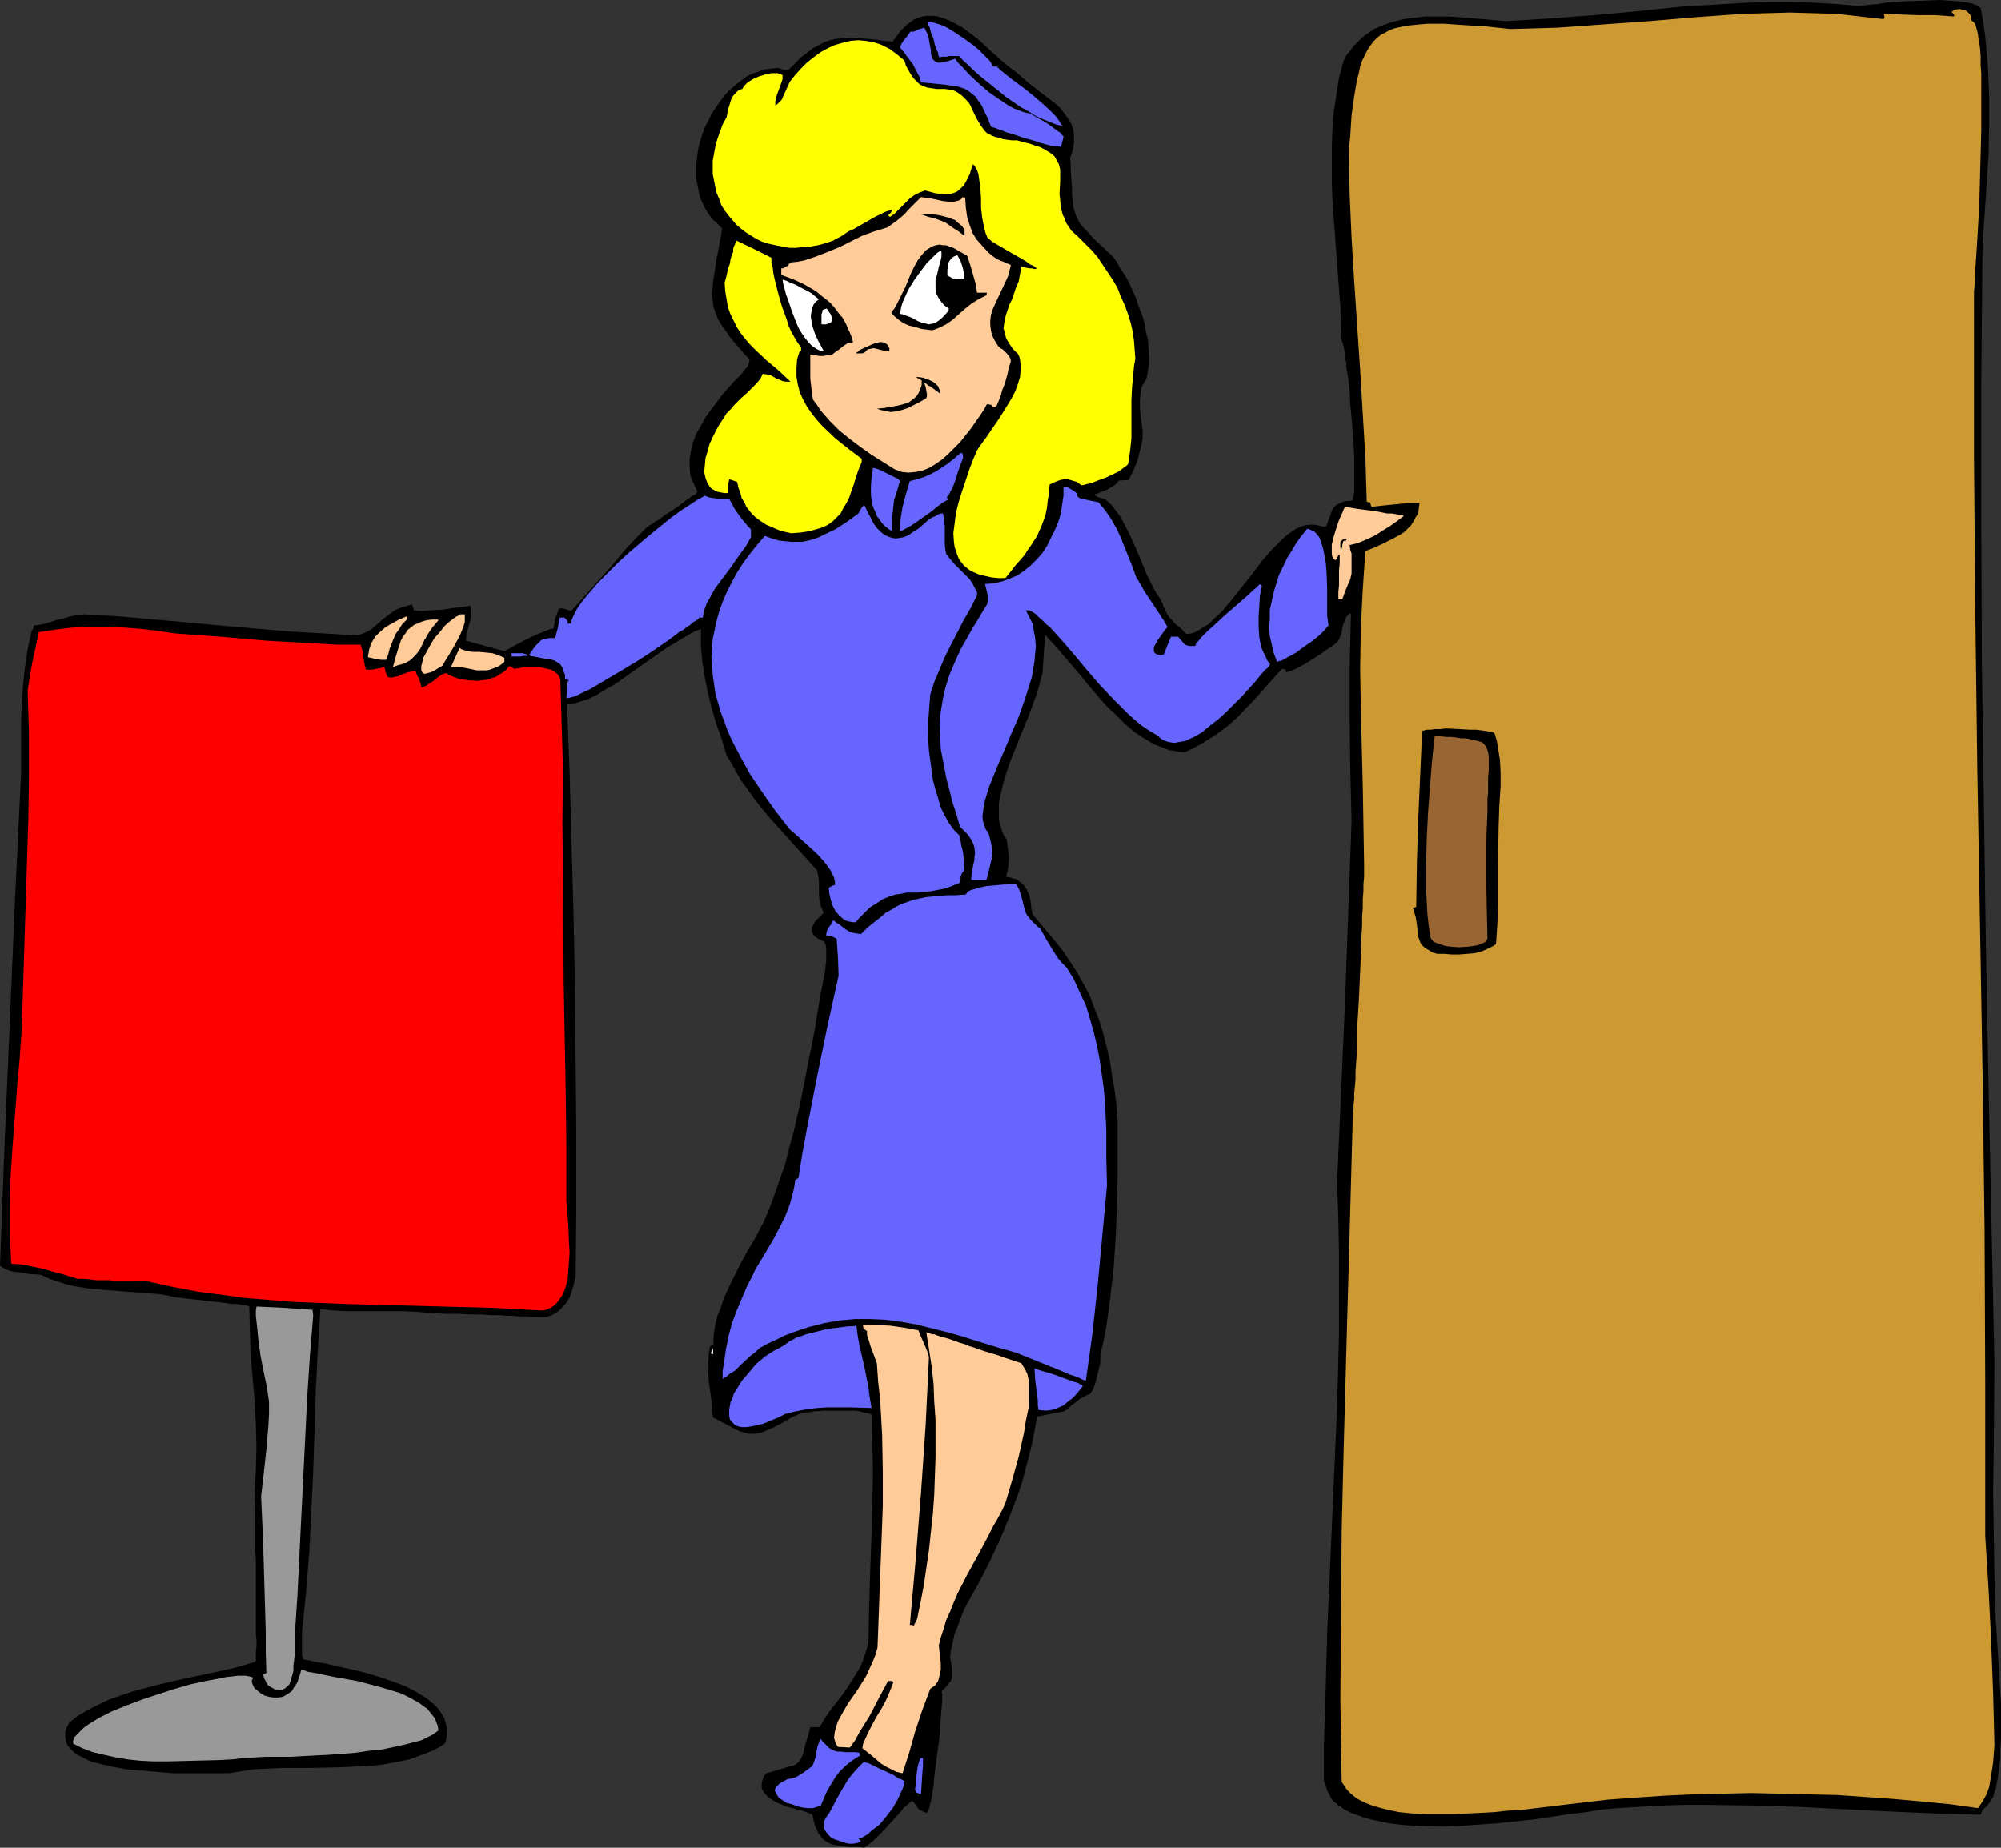
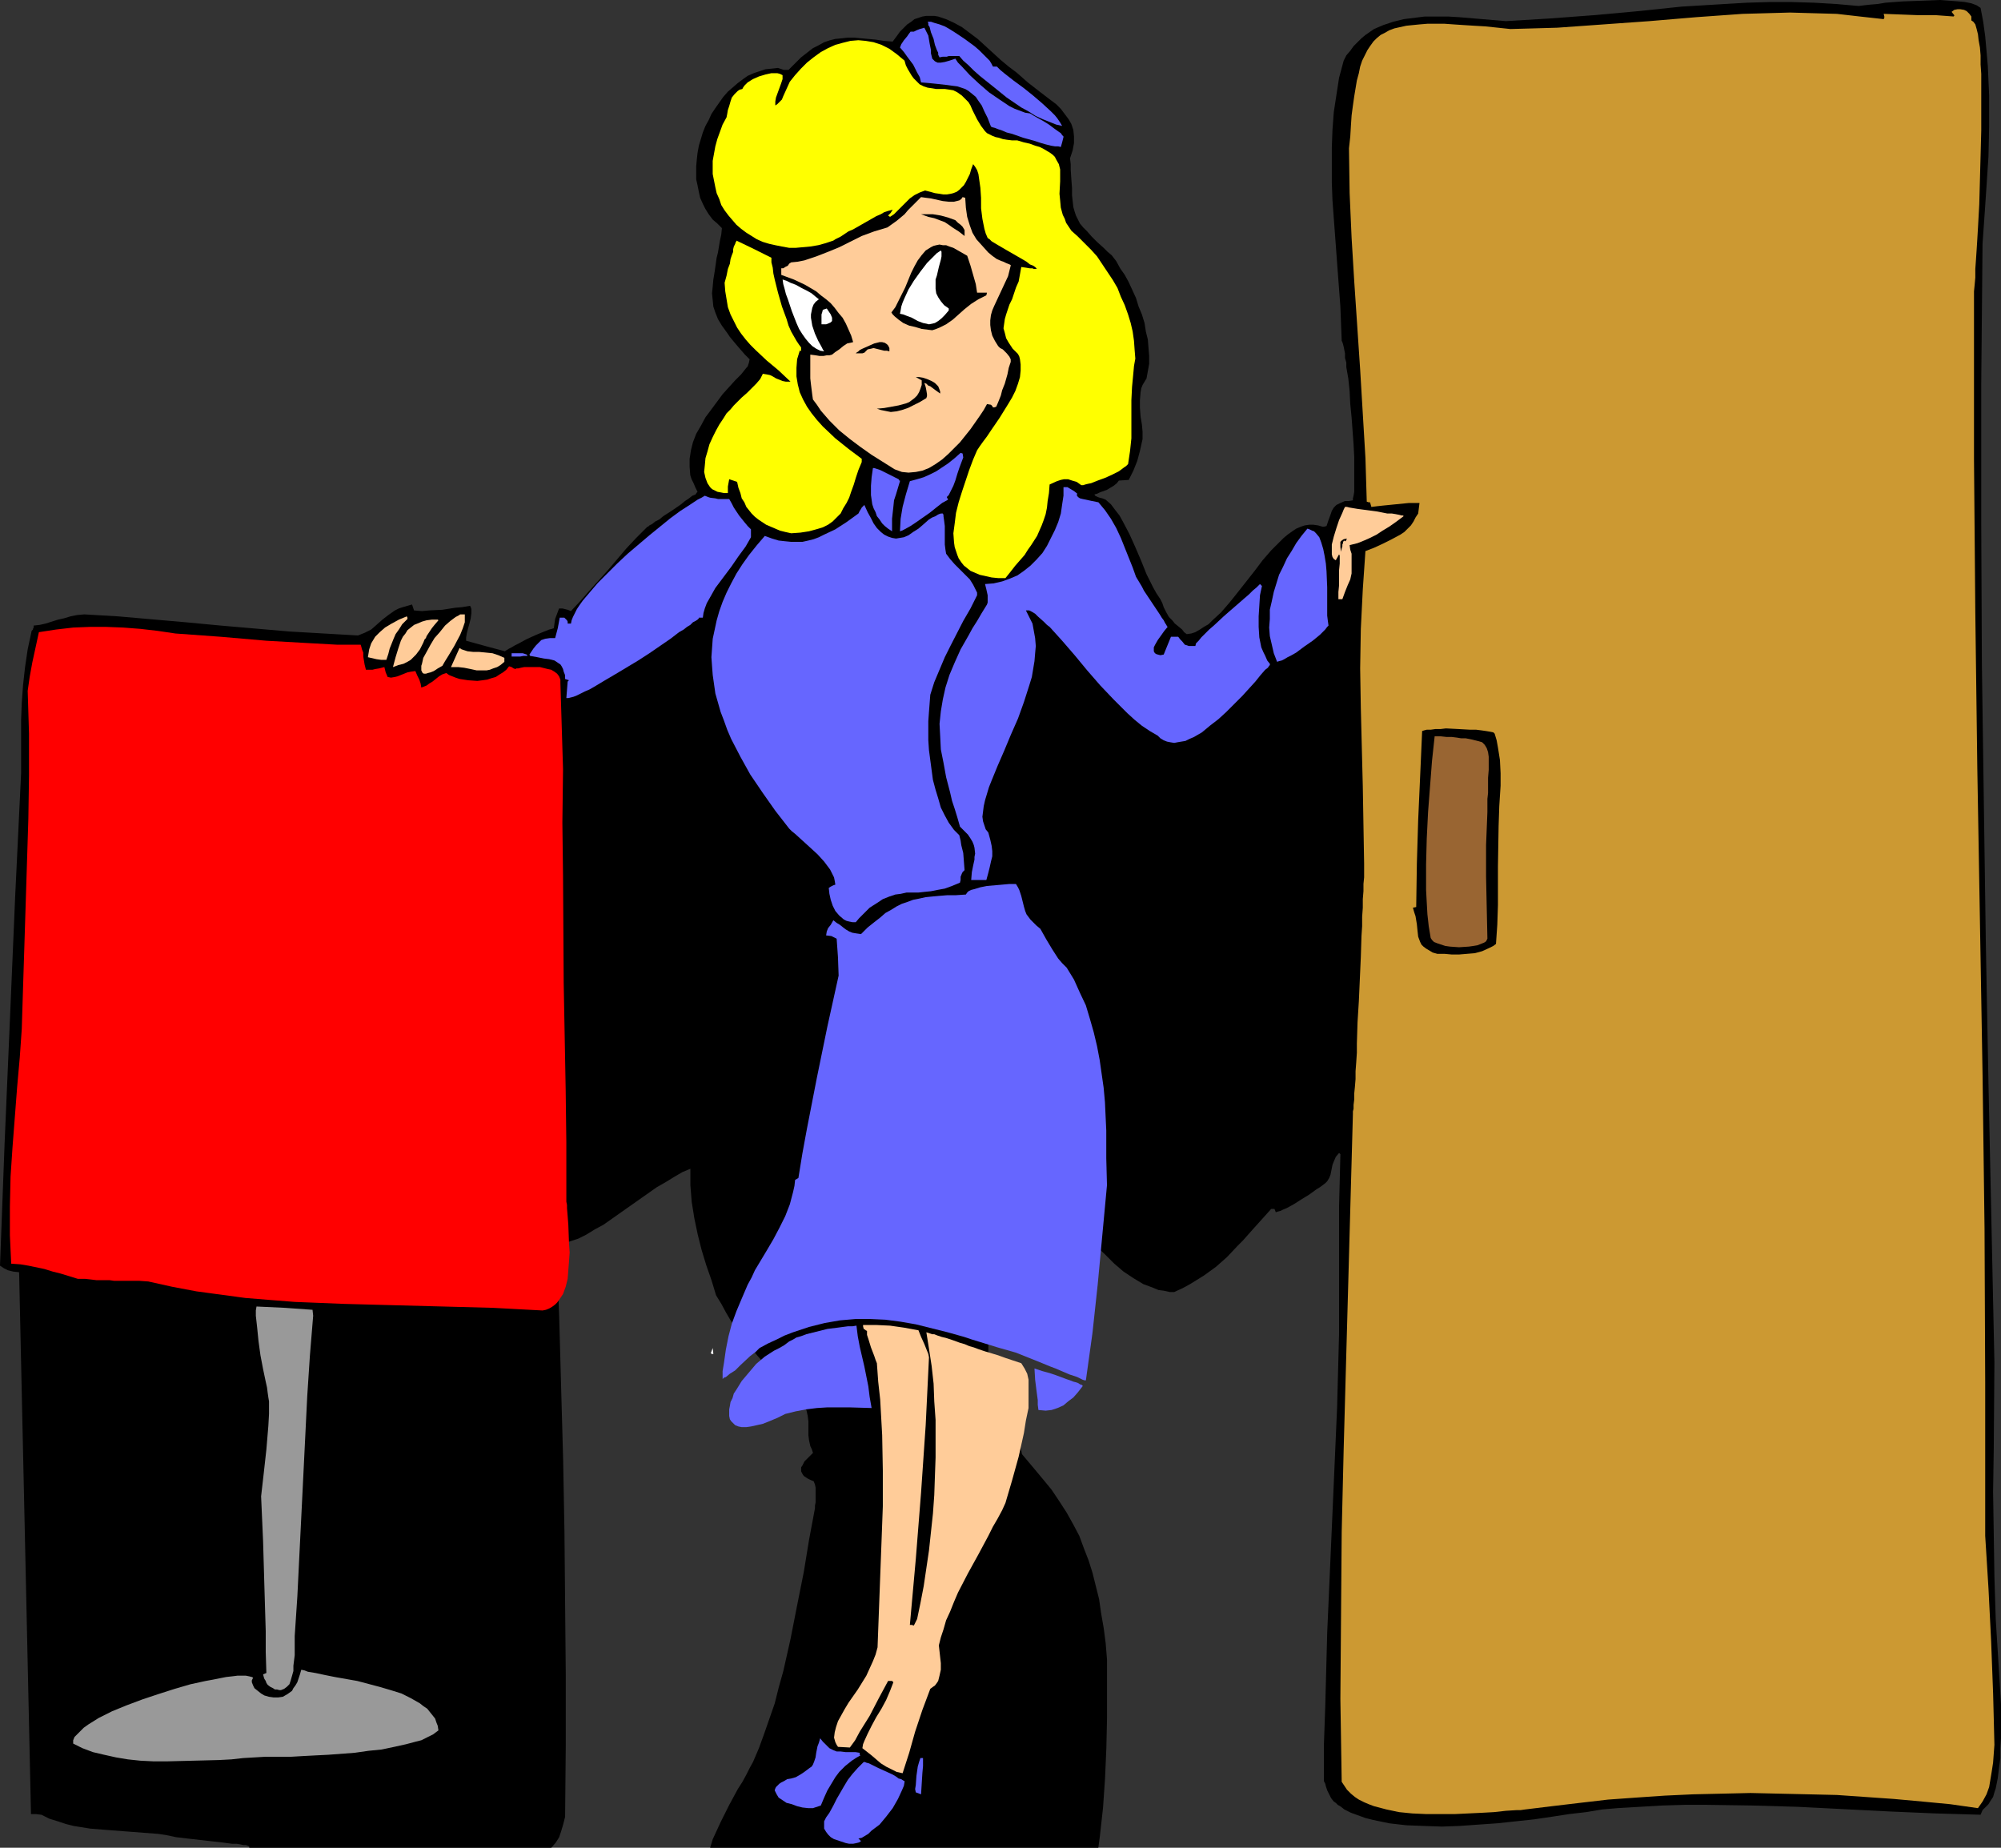
<svg xmlns="http://www.w3.org/2000/svg" xmlns:ns1="http://sodipodi.sourceforge.net/DTD/sodipodi-0.dtd" xmlns:ns2="http://www.inkscape.org/namespaces/inkscape" version="1.0" width="129.766mm" height="119.833mm" id="svg43" ns1:docname="Usher 3.wmf">
  <rect width="100%" height="100%" fill="#333333" stroke="none" />
  <ns1:namedview id="namedview43" pagecolor="#ffffff" bordercolor="#000000" borderopacity="0.25" ns2:showpageshadow="2" ns2:pageopacity="0.0" ns2:pagecheckerboard="0" ns2:deskcolor="#d1d1d1" ns2:document-units="mm" />
  <defs id="defs1">
    <pattern id="WMFhbasepattern" patternUnits="userSpaceOnUse" width="6" height="6" x="0" y="0" />
  </defs>
-   <path style="fill:#000000;fill-opacity:1;fill-rule:evenodd;stroke:none" d="m 490.455,426.088 -0.162,2.424 v 2.424 l -0.323,2.424 -0.323,2.585 -0.485,2.424 -0.323,0.969 -0.323,1.131 -0.646,0.969 -0.485,0.808 -0.808,0.808 -0.646,0.646 -0.485,1.131 -11.15,-0.323 -11.312,-0.485 -22.301,-1.131 -11.15,-0.323 -11.15,-0.162 h -5.494 l -5.494,0.162 -5.494,0.323 -5.494,0.323 -3.717,0.323 -3.878,0.646 -4.202,0.485 -4.202,0.646 -4.363,0.646 -4.525,0.485 -4.525,0.485 -4.686,0.323 -4.525,0.323 -4.363,0.162 -4.525,-0.162 -4.202,-0.162 -4.202,-0.485 -3.878,-0.808 -1.939,-0.485 -1.778,-0.646 -1.778,-0.646 -1.616,-0.808 -0.808,-0.646 -0.808,-0.485 -0.485,-0.485 -0.485,-0.323 -0.646,-0.808 -0.323,-0.646 -0.323,-0.646 -0.323,-0.646 -0.323,-0.969 -0.162,-0.646 -0.323,-0.646 v -9.049 l 0.323,-9.21 0.485,-18.259 0.808,-18.259 0.808,-18.42 0.808,-18.42 0.485,-18.259 v -9.21 -9.21 l -0.162,-9.21 -0.323,-9.21 0.97,-21.975 0.97,-22.137 0.808,-22.46 0.808,-22.137 -0.323,-12.603 -0.162,-12.603 v -12.765 l 0.162,-6.302 0.162,-6.302 -0.323,-0.323 -0.808,0.969 -0.485,1.131 -0.323,0.808 -0.162,0.808 -0.162,0.808 -0.162,0.808 -0.323,0.808 -0.485,0.808 -0.485,0.485 -0.646,0.485 -0.646,0.485 -0.808,0.485 -1.778,1.293 -2.101,1.293 -1.778,1.131 -1.778,0.969 -0.808,0.323 -0.646,0.323 -0.646,0.162 -0.485,0.162 -0.323,-0.808 h -0.808 l -1.454,1.616 -1.454,1.616 -1.454,1.616 -1.293,1.454 -1.293,1.454 -1.293,1.293 -2.586,2.747 -2.747,2.424 -2.909,2.101 -3.394,2.101 -1.778,0.969 -2.101,0.969 h -1.131 l -1.454,-0.323 -1.293,-0.162 -1.131,-0.485 -1.293,-0.485 -1.293,-0.485 -2.424,-1.454 -2.424,-1.616 -2.262,-1.939 -2.262,-2.262 -2.262,-2.101 -4.202,-4.847 -1.939,-2.424 -1.939,-2.262 -1.939,-2.262 -1.778,-2.101 -1.778,-1.939 -1.454,-1.616 -0.646,9.533 -0.646,2.262 -0.646,2.424 -0.97,2.585 -0.97,2.747 -2.262,5.494 -2.262,5.655 -0.97,2.747 -0.808,2.747 -0.646,2.585 -0.485,2.585 v 2.424 1.131 l 0.162,1.131 0.323,1.131 0.323,1.131 0.485,0.969 0.646,0.969 0.162,1.454 0.162,1.131 0.162,1.131 v 1.131 l -0.162,2.101 -0.485,2.101 0.97,0.162 0.808,0.323 0.808,0.162 0.646,0.485 0.97,0.808 0.808,1.131 0.646,1.454 0.323,1.454 0.162,1.616 0.323,1.616 2.586,3.07 2.424,2.908 2.262,2.747 1.939,2.908 1.778,2.747 1.616,2.908 1.454,2.747 1.131,3.07 1.131,2.908 0.97,3.07 0.808,3.232 0.808,3.232 0.485,3.393 0.646,3.716 0.485,3.716 0.323,4.04 v 7.11 7.271 l -0.162,7.271 -0.323,7.433 -0.485,7.11 -0.808,7.271 -0.97,7.11 -0.646,3.393 -0.808,3.393 v 1.454 l -0.162,1.293 -0.646,2.585 -0.323,1.293 -0.323,1.131 -0.485,1.131 -0.646,0.969 -0.646,0.162 -0.808,0.485 -0.97,0.485 -0.97,0.808 -0.97,0.646 -0.323,0.323 -0.485,0.485 -0.646,0.485 -0.323,0.162 -0.162,0.162 -6.626,1.293 -0.646,3.393 -0.646,3.393 -0.808,3.232 -0.808,3.07 -0.808,3.07 -0.97,2.908 -2.101,5.494 -2.262,5.494 -2.586,5.494 -1.454,2.908 -1.454,2.747 -1.616,2.908 -1.616,2.908 -1.293,3.232 -0.485,1.454 -0.646,1.454 -0.646,2.908 -0.323,1.454 -0.162,1.616 0.162,0.808 0.162,0.808 0.162,1.131 v 1.131 0.969 l -0.323,0.808 -0.646,0.808 -0.646,0.808 -0.97,0.969 0.162,0.485 v 1.939 l -0.162,1.777 -0.162,2.101 -0.162,2.262 -0.162,2.424 -0.646,5.009 -0.323,2.424 -0.323,2.424 -0.162,2.262 -0.323,1.939 -0.323,1.777 -0.323,1.293 -0.162,0.646 -0.162,0.485 -0.162,0.323 -0.162,0.162 -0.646,-0.162 -0.646,-0.323 -0.485,-0.162 -0.323,-0.323 -0.646,-0.969 -0.808,-0.969 -0.323,0.162 -0.485,0.323 -0.485,0.485 -0.808,0.646 -0.646,0.808 -0.808,0.969 -1.778,1.939 -1.778,1.939 -1.778,1.777 -0.808,0.808 -0.808,0.646 -0.646,0.485 -0.646,0.485 -1.293,-0.162 h -1.454 -1.131 l -1.131,-0.162 -1.131,-0.162 -0.97,-0.162 -0.808,-0.162 -0.808,-0.323 -0.808,-0.485 -0.646,-0.485 -0.485,-0.646 -0.646,-0.808 -0.323,-0.808 -0.485,-0.969 -0.323,-1.293 -0.323,-1.454 -0.646,-0.323 -0.808,-0.323 -0.97,-0.323 -1.131,-0.323 -2.586,-0.646 -2.424,-0.969 -1.131,-0.646 -0.97,-0.646 -0.808,-0.808 -0.646,-0.808 -0.323,-0.808 v -1.131 l 0.162,-0.485 0.162,-0.646 0.323,-0.646 0.485,-0.646 1.778,-0.485 1.454,-0.485 1.293,-0.323 0.97,-0.323 0.808,-0.162 0.808,-0.323 0.485,-0.323 0.485,-0.485 0.323,-0.485 0.323,-0.646 0.323,-0.646 0.162,-0.969 0.323,-1.131 0.323,-1.131 0.485,-1.616 0.485,-1.777 h 2.262 l 1.454,-2.424 1.616,-2.262 1.778,-2.262 1.778,-2.424 1.616,-2.585 1.616,-2.585 0.646,-1.454 0.485,-1.454 0.485,-1.454 0.485,-1.616 0.323,-13.896 0.485,-13.896 0.162,-6.948 0.162,-7.11 -0.162,-7.11 -0.162,-7.11 -0.808,-0.323 -0.97,-0.162 -1.131,-0.323 -1.131,-0.162 h -2.424 -2.586 -2.586 l -2.424,0.162 -2.101,0.323 -0.97,0.162 -0.646,0.162 -2.101,0.969 -1.616,0.969 -1.454,0.808 -1.293,0.646 -1.131,0.485 -1.131,0.485 -0.97,0.323 -0.97,0.162 h -0.808 -0.97 l -1.131,-0.323 -1.131,-0.323 -1.293,-0.646 -1.454,-0.808 -1.616,-0.808 -2.101,-1.131 -0.162,-1.939 -0.162,-2.101 -0.646,-4.524 -0.162,-2.424 v -2.262 l 0.162,-2.262 0.323,-1.939 0.808,-0.323 v -1.616 l 0.162,-1.616 0.323,-1.777 0.485,-2.101 0.808,-1.939 0.646,-2.101 1.939,-4.201 2.101,-4.201 2.101,-3.878 1.131,-1.777 0.97,-1.777 0.808,-1.616 0.808,-1.454 1.454,-3.393 1.293,-3.555 1.293,-3.716 1.293,-3.716 0.97,-3.878 1.131,-4.04 1.778,-7.917 1.616,-8.241 1.616,-8.079 1.293,-7.917 1.454,-7.756 v -0.646 l 0.162,-0.808 v -1.777 -1.777 l -0.162,-0.808 -0.323,-0.808 -0.808,-0.323 -0.646,-0.323 -0.485,-0.323 -0.485,-0.323 -0.323,-0.485 -0.162,-0.323 -0.162,-0.323 v -0.485 -0.485 l 0.323,-0.485 0.485,-0.969 0.97,-0.969 1.131,-1.131 -0.323,-0.969 -0.323,-0.646 -0.323,-1.454 -0.162,-1.293 v -3.393 l -0.162,-1.293 -0.323,-1.454 -3.07,-3.393 -3.07,-3.393 -2.909,-3.232 -2.909,-3.232 -2.747,-3.393 -2.586,-3.555 -1.293,-1.777 -1.131,-1.939 -1.131,-2.101 -1.293,-2.101 -1.131,-3.716 -1.293,-3.716 -1.131,-3.716 -0.97,-3.878 -0.808,-3.878 -0.646,-4.04 -0.323,-4.04 v -4.04 l -1.939,0.808 -1.939,1.131 -2.101,1.293 -2.262,1.293 -4.363,3.07 -4.363,3.07 -4.363,3.07 -2.101,1.131 -2.101,1.293 -1.939,0.969 -1.939,0.646 -1.778,0.485 -1.616,0.323 0.646,17.612 0.485,17.612 0.485,17.451 0.323,17.612 0.162,17.612 0.162,17.451 v 17.451 l -0.162,17.451 -0.485,1.939 -0.485,1.616 -0.485,1.454 -0.808,1.293 -0.97,1.131 -0.97,0.969 -1.293,0.808 -1.616,0.646 h -1.616 -1.616 l -1.131,-0.162 h -1.131 -1.293 l -1.293,-0.162 h -1.778 l -1.778,-0.162 h -1.939 l -2.424,-0.162 h -2.586 l -2.909,-0.162 h -3.07 l -3.717,-0.162 -3.394,-0.323 -3.555,-0.162 H 85.163 l -3.394,-0.162 -3.232,-0.323 -0.646,10.018 -0.485,9.856 -0.323,10.18 -0.323,9.856 -0.485,10.018 -0.485,9.856 -0.808,9.856 -0.97,9.695 v 3.716 0.646 0.969 l 0.162,0.485 0.162,0.646 0.646,0.162 0.97,0.162 2.101,0.485 1.293,0.162 1.454,0.323 2.747,0.646 3.07,0.646 3.232,0.808 3.232,0.969 3.232,1.131 3.07,1.131 2.747,1.454 1.293,0.808 1.293,0.808 0.97,0.808 1.131,0.969 0.808,0.969 0.646,0.969 0.646,1.131 0.323,1.131 0.323,1.131 v 1.293 l -0.162,1.293 -0.323,1.293 -1.293,0.808 -1.454,0.808 -2.909,1.131 -3.07,1.131 -3.232,0.646 -3.394,0.646 -3.394,0.323 -3.555,0.162 -3.555,0.162 -7.272,0.162 h -6.949 l -3.394,0.162 -3.394,0.162 -3.07,0.485 -3.07,0.485 H 53.328 52.197 47.672 46.056 42.339 l -3.717,-0.323 -3.717,-0.323 -3.878,-0.323 -3.555,-0.646 -3.394,-0.808 -1.454,-0.323 -1.454,-0.646 -1.131,-0.646 -1.131,-0.485 -0.97,-0.808 -0.808,-0.808 -0.646,-0.808 -0.323,-0.969 -0.162,-0.969 v -1.131 l 0.323,-1.131 0.646,-1.293 2.101,-1.616 2.424,-1.454 2.586,-1.293 2.747,-1.293 2.747,-0.969 2.909,-0.969 2.909,-0.808 3.07,-0.808 6.302,-1.454 6.141,-1.293 5.979,-1.293 2.909,-0.808 2.747,-0.808 0.162,-0.323 v -0.162 -0.485 -1.616 l 0.162,-1.293 v -1.616 l -0.162,-1.131 v -7.11 -1.939 -4.201 -2.585 -2.585 l -0.162,-2.747 v -3.07 -3.232 -3.393 l -0.162,-3.716 0.323,-5.817 0.162,-5.655 -0.162,-5.655 -0.323,-5.817 -0.485,-5.655 -0.485,-5.655 -0.162,-5.817 -0.162,-5.817 -0.323,-0.162 -0.485,-0.162 h -0.646 l -0.646,-0.162 -0.97,-0.162 h -1.131 l -2.424,-0.323 -2.909,-0.323 -5.656,-0.646 -2.747,-0.323 -2.262,-0.485 -2.101,-0.323 -4.202,-0.323 -4.202,-0.323 -4.202,-0.323 -4.04,-0.323 -4.04,-0.646 -1.939,-0.485 -1.939,-0.646 -2.101,-0.646 -1.939,-0.969 -1.293,-0.162 H 7.595 L 4.686,311.851 3.232,311.689 1.939,311.366 0.97,310.881 0,310.235 1.131,280.181 2.424,250.127 3.717,219.75 5.171,189.534 v -4.363 -8.725 l 0.162,-4.201 0.323,-4.363 0.485,-4.363 0.646,-4.363 0.97,-4.524 0.323,-0.323 v -0.162 l 0.162,-0.323 v -0.485 l 1.454,-0.162 1.454,-0.323 3.07,-0.969 1.454,-0.323 1.616,-0.485 1.616,-0.323 1.778,-0.162 8.242,0.485 16.645,1.454 8.565,0.808 16.806,1.454 8.403,0.485 8.403,0.485 0.808,-0.323 0.808,-0.323 1.616,-0.808 1.293,-1.131 1.454,-1.293 1.454,-1.131 1.616,-1.131 0.97,-0.485 0.97,-0.323 1.131,-0.323 1.131,-0.323 0.485,1.454 1.939,0.162 1.778,-0.162 3.232,-0.162 3.07,-0.485 1.778,-0.162 1.939,-0.323 0.162,0.323 0.162,0.485 v 0.969 l -0.162,1.293 -0.323,1.293 -0.323,1.131 -0.162,0.646 -0.162,0.646 -0.162,0.969 v 0.485 0.323 l 4.686,1.293 4.848,1.293 0.162,-0.162 0.323,-0.162 0.485,-0.323 0.646,-0.323 0.808,-0.485 0.97,-0.485 1.778,-0.969 2.101,-0.969 1.939,-0.808 0.808,-0.323 0.808,-0.323 0.646,-0.162 0.485,-0.162 0.162,-1.131 0.162,-1.131 0.485,-1.293 0.485,-1.293 h 0.808 l 0.646,0.162 0.646,0.162 0.808,0.323 2.262,-2.424 2.262,-2.585 4.525,-5.009 4.525,-5.332 2.424,-2.585 2.747,-2.747 h 0.162 l 0.323,-0.323 0.646,-0.323 0.808,-0.646 0.97,-0.485 0.97,-0.808 2.262,-1.454 2.101,-1.454 0.97,-0.808 0.97,-0.646 0.808,-0.646 0.808,-0.323 0.323,-0.485 0.162,-0.162 -0.485,-0.969 -0.485,-1.131 -0.485,-0.969 -0.323,-0.969 -0.162,-2.101 v -1.939 l 0.323,-2.101 0.485,-1.939 0.808,-2.101 1.131,-1.939 1.131,-2.101 1.454,-1.939 2.747,-3.716 3.07,-3.393 1.454,-1.454 1.293,-1.616 0.323,-0.323 0.162,-0.485 0.162,-0.485 0.162,-0.808 -1.131,-1.131 -1.131,-1.293 -0.97,-1.131 -0.808,-0.969 -0.808,-0.969 -0.646,-0.969 -1.293,-1.777 -0.97,-1.616 -0.646,-1.616 -0.485,-1.454 -0.162,-1.616 -0.162,-1.616 0.162,-1.616 0.162,-1.777 0.323,-1.939 0.323,-2.262 0.162,-1.131 0.323,-1.293 0.485,-2.908 0.323,-1.454 0.162,-1.616 -1.131,-1.131 -1.131,-0.969 -0.97,-1.293 -0.808,-1.293 -0.646,-1.293 -0.646,-1.454 -0.323,-1.454 -0.323,-1.616 -0.323,-1.454 v -1.616 -1.616 l 0.162,-1.777 0.162,-1.454 0.323,-1.777 0.485,-1.616 0.485,-1.616 0.646,-1.616 0.808,-1.454 0.646,-1.454 0.97,-1.454 1.939,-2.747 1.131,-1.293 2.424,-2.101 1.293,-0.969 1.131,-0.808 1.454,-0.646 1.454,-0.485 1.454,-0.485 1.616,-0.162 1.454,-0.162 0.485,0.162 0.485,0.162 0.485,0.162 h 0.485 0.646 l 1.616,-1.616 1.454,-1.454 1.454,-1.131 1.454,-1.131 1.293,-0.646 1.454,-0.808 1.454,-0.485 1.293,-0.323 1.616,-0.162 1.454,-0.162 h 1.616 l 1.616,0.162 1.778,0.162 1.778,0.162 2.101,0.323 2.101,0.162 0.97,-1.293 0.808,-1.131 0.97,-0.969 0.808,-0.808 0.97,-0.646 0.808,-0.646 0.97,-0.323 0.97,-0.323 0.97,-0.162 h 1.939 l 0.97,0.162 1.939,0.646 1.778,0.808 2.101,1.131 1.939,1.454 1.939,1.454 1.939,1.777 3.717,3.393 1.939,1.616 1.939,1.454 2.747,2.424 2.909,2.262 2.747,2.101 1.293,0.969 1.131,1.131 0.97,1.293 0.97,1.293 0.646,1.131 0.485,1.454 0.162,1.616 v 1.616 l -0.323,1.777 -0.646,1.939 0.162,1.454 v 1.293 l 0.162,2.424 0.162,2.101 v 1.777 l 0.162,1.454 0.162,1.454 0.323,1.131 0.323,0.969 0.485,0.969 0.485,0.969 0.808,0.969 0.97,0.969 1.131,1.293 1.293,1.293 1.616,1.454 0.97,0.969 0.97,0.808 1.131,1.454 0.97,1.777 1.131,1.616 0.97,1.777 1.778,3.878 0.646,2.101 0.808,1.939 0.646,2.101 0.323,2.101 0.485,1.939 0.162,2.101 0.162,1.939 v 1.939 l -0.323,1.777 -0.323,1.777 -0.485,0.808 -0.485,0.808 -0.323,0.808 -0.162,0.969 -0.162,1.939 v 1.939 l 0.162,2.101 0.323,1.939 0.162,1.777 v 1.777 l -0.323,1.454 -0.323,1.454 -0.646,2.424 -0.97,2.424 -1.131,2.262 -2.424,0.162 -0.485,0.646 -0.808,0.646 -1.616,0.969 -1.778,0.646 -0.323,0.162 -0.323,0.162 -0.646,0.162 0.162,0.323 0.323,0.162 0.323,0.162 0.485,0.162 0.646,0.162 0.808,0.323 1.293,1.131 0.97,1.293 1.131,1.454 0.808,1.454 1.616,3.07 1.454,3.232 1.454,3.393 1.293,3.232 1.616,3.232 0.808,1.454 0.97,1.454 0.485,0.969 0.323,0.969 0.323,0.646 0.323,0.646 0.646,1.131 0.808,0.808 0.646,0.808 0.808,0.646 0.97,0.808 0.485,0.646 0.646,0.485 1.131,-0.162 0.97,-0.323 1.131,-0.646 0.97,-0.646 1.131,-0.646 0.97,-0.969 2.101,-1.939 2.101,-2.424 1.939,-2.424 4.202,-5.332 1.939,-2.585 2.101,-2.424 2.101,-2.101 0.97,-0.969 0.97,-0.808 1.131,-0.808 0.97,-0.646 1.131,-0.485 0.97,-0.323 1.131,-0.162 h 0.97 l 1.131,0.162 1.131,0.323 h 0.323 l 0.646,-0.162 0.485,-1.454 0.485,-1.293 0.323,-0.969 0.485,-0.808 0.646,-0.646 0.97,-0.485 1.131,-0.485 h 0.97 l 0.97,-0.162 v -0.485 l 0.162,-0.646 0.162,-0.969 v -0.808 -1.131 -3.716 -2.908 l -0.162,-3.07 -0.485,-6.625 -0.323,-3.232 -0.162,-3.232 -0.323,-3.07 -0.485,-2.747 v -1.131 l -0.323,-1.131 v -1.131 l -0.162,-0.808 -0.162,-0.808 -0.162,-0.646 -0.162,-0.485 -0.162,-0.323 -0.162,-4.201 -0.162,-4.201 -0.646,-8.564 -0.646,-8.725 -0.646,-8.725 -0.162,-4.363 v -4.201 -4.363 l 0.162,-4.363 0.323,-4.363 0.646,-4.201 0.646,-4.201 1.131,-4.201 0.646,-1.293 0.97,-1.131 0.808,-1.131 0.97,-0.969 0.97,-0.969 0.97,-0.808 2.101,-1.454 2.262,-0.969 2.424,-0.808 2.586,-0.646 2.586,-0.323 2.586,-0.323 h 2.747 2.909 l 2.747,0.162 11.474,0.969 5.333,-0.323 5.333,-0.323 10.827,-0.808 10.666,-0.969 10.827,-1.131 10.666,-0.646 5.494,-0.323 5.494,-0.162 h 5.333 l 5.494,0.162 5.494,0.323 5.494,0.485 1.293,-0.162 1.454,-0.162 1.939,-0.162 1.939,-0.323 2.101,-0.162 2.262,-0.162 4.525,-0.162 L 475.588,0 l 2.101,0.162 2.101,0.162 1.778,0.162 1.616,0.323 1.293,0.485 0.97,0.646 0.646,3.393 0.485,3.555 0.323,3.555 0.323,3.716 0.323,7.271 v 7.594 l -0.162,7.271 -0.485,7.433 -0.485,7.11 -0.485,6.948 -0.323,34.417 v 34.255 l 0.162,34.417 0.485,34.255 0.485,34.255 0.646,34.255 1.454,68.349 -0.162,21.167 -0.162,10.503 0.162,10.341 0.162,10.503 0.323,10.341 0.646,10.341 0.646,10.503 z" id="path1" />
+   <path style="fill:#000000;fill-opacity:1;fill-rule:evenodd;stroke:none" d="m 490.455,426.088 -0.162,2.424 v 2.424 l -0.323,2.424 -0.323,2.585 -0.485,2.424 -0.323,0.969 -0.323,1.131 -0.646,0.969 -0.485,0.808 -0.808,0.808 -0.646,0.646 -0.485,1.131 -11.15,-0.323 -11.312,-0.485 -22.301,-1.131 -11.15,-0.323 -11.15,-0.162 h -5.494 l -5.494,0.162 -5.494,0.323 -5.494,0.323 -3.717,0.323 -3.878,0.646 -4.202,0.485 -4.202,0.646 -4.363,0.646 -4.525,0.485 -4.525,0.485 -4.686,0.323 -4.525,0.323 -4.363,0.162 -4.525,-0.162 -4.202,-0.162 -4.202,-0.485 -3.878,-0.808 -1.939,-0.485 -1.778,-0.646 -1.778,-0.646 -1.616,-0.808 -0.808,-0.646 -0.808,-0.485 -0.485,-0.485 -0.485,-0.323 -0.646,-0.808 -0.323,-0.646 -0.323,-0.646 -0.323,-0.646 -0.323,-0.969 -0.162,-0.646 -0.323,-0.646 v -9.049 l 0.323,-9.21 0.485,-18.259 0.808,-18.259 0.808,-18.42 0.808,-18.42 0.485,-18.259 v -9.21 -9.21 v -12.765 l 0.162,-6.302 0.162,-6.302 -0.323,-0.323 -0.808,0.969 -0.485,1.131 -0.323,0.808 -0.162,0.808 -0.162,0.808 -0.162,0.808 -0.323,0.808 -0.485,0.808 -0.485,0.485 -0.646,0.485 -0.646,0.485 -0.808,0.485 -1.778,1.293 -2.101,1.293 -1.778,1.131 -1.778,0.969 -0.808,0.323 -0.646,0.323 -0.646,0.162 -0.485,0.162 -0.323,-0.808 h -0.808 l -1.454,1.616 -1.454,1.616 -1.454,1.616 -1.293,1.454 -1.293,1.454 -1.293,1.293 -2.586,2.747 -2.747,2.424 -2.909,2.101 -3.394,2.101 -1.778,0.969 -2.101,0.969 h -1.131 l -1.454,-0.323 -1.293,-0.162 -1.131,-0.485 -1.293,-0.485 -1.293,-0.485 -2.424,-1.454 -2.424,-1.616 -2.262,-1.939 -2.262,-2.262 -2.262,-2.101 -4.202,-4.847 -1.939,-2.424 -1.939,-2.262 -1.939,-2.262 -1.778,-2.101 -1.778,-1.939 -1.454,-1.616 -0.646,9.533 -0.646,2.262 -0.646,2.424 -0.97,2.585 -0.97,2.747 -2.262,5.494 -2.262,5.655 -0.97,2.747 -0.808,2.747 -0.646,2.585 -0.485,2.585 v 2.424 1.131 l 0.162,1.131 0.323,1.131 0.323,1.131 0.485,0.969 0.646,0.969 0.162,1.454 0.162,1.131 0.162,1.131 v 1.131 l -0.162,2.101 -0.485,2.101 0.97,0.162 0.808,0.323 0.808,0.162 0.646,0.485 0.97,0.808 0.808,1.131 0.646,1.454 0.323,1.454 0.162,1.616 0.323,1.616 2.586,3.07 2.424,2.908 2.262,2.747 1.939,2.908 1.778,2.747 1.616,2.908 1.454,2.747 1.131,3.07 1.131,2.908 0.97,3.07 0.808,3.232 0.808,3.232 0.485,3.393 0.646,3.716 0.485,3.716 0.323,4.04 v 7.11 7.271 l -0.162,7.271 -0.323,7.433 -0.485,7.11 -0.808,7.271 -0.97,7.11 -0.646,3.393 -0.808,3.393 v 1.454 l -0.162,1.293 -0.646,2.585 -0.323,1.293 -0.323,1.131 -0.485,1.131 -0.646,0.969 -0.646,0.162 -0.808,0.485 -0.97,0.485 -0.97,0.808 -0.97,0.646 -0.323,0.323 -0.485,0.485 -0.646,0.485 -0.323,0.162 -0.162,0.162 -6.626,1.293 -0.646,3.393 -0.646,3.393 -0.808,3.232 -0.808,3.07 -0.808,3.07 -0.97,2.908 -2.101,5.494 -2.262,5.494 -2.586,5.494 -1.454,2.908 -1.454,2.747 -1.616,2.908 -1.616,2.908 -1.293,3.232 -0.485,1.454 -0.646,1.454 -0.646,2.908 -0.323,1.454 -0.162,1.616 0.162,0.808 0.162,0.808 0.162,1.131 v 1.131 0.969 l -0.323,0.808 -0.646,0.808 -0.646,0.808 -0.97,0.969 0.162,0.485 v 1.939 l -0.162,1.777 -0.162,2.101 -0.162,2.262 -0.162,2.424 -0.646,5.009 -0.323,2.424 -0.323,2.424 -0.162,2.262 -0.323,1.939 -0.323,1.777 -0.323,1.293 -0.162,0.646 -0.162,0.485 -0.162,0.323 -0.162,0.162 -0.646,-0.162 -0.646,-0.323 -0.485,-0.162 -0.323,-0.323 -0.646,-0.969 -0.808,-0.969 -0.323,0.162 -0.485,0.323 -0.485,0.485 -0.808,0.646 -0.646,0.808 -0.808,0.969 -1.778,1.939 -1.778,1.939 -1.778,1.777 -0.808,0.808 -0.808,0.646 -0.646,0.485 -0.646,0.485 -1.293,-0.162 h -1.454 -1.131 l -1.131,-0.162 -1.131,-0.162 -0.97,-0.162 -0.808,-0.162 -0.808,-0.323 -0.808,-0.485 -0.646,-0.485 -0.485,-0.646 -0.646,-0.808 -0.323,-0.808 -0.485,-0.969 -0.323,-1.293 -0.323,-1.454 -0.646,-0.323 -0.808,-0.323 -0.97,-0.323 -1.131,-0.323 -2.586,-0.646 -2.424,-0.969 -1.131,-0.646 -0.97,-0.646 -0.808,-0.808 -0.646,-0.808 -0.323,-0.808 v -1.131 l 0.162,-0.485 0.162,-0.646 0.323,-0.646 0.485,-0.646 1.778,-0.485 1.454,-0.485 1.293,-0.323 0.97,-0.323 0.808,-0.162 0.808,-0.323 0.485,-0.323 0.485,-0.485 0.323,-0.485 0.323,-0.646 0.323,-0.646 0.162,-0.969 0.323,-1.131 0.323,-1.131 0.485,-1.616 0.485,-1.777 h 2.262 l 1.454,-2.424 1.616,-2.262 1.778,-2.262 1.778,-2.424 1.616,-2.585 1.616,-2.585 0.646,-1.454 0.485,-1.454 0.485,-1.454 0.485,-1.616 0.323,-13.896 0.485,-13.896 0.162,-6.948 0.162,-7.11 -0.162,-7.11 -0.162,-7.11 -0.808,-0.323 -0.97,-0.162 -1.131,-0.323 -1.131,-0.162 h -2.424 -2.586 -2.586 l -2.424,0.162 -2.101,0.323 -0.97,0.162 -0.646,0.162 -2.101,0.969 -1.616,0.969 -1.454,0.808 -1.293,0.646 -1.131,0.485 -1.131,0.485 -0.97,0.323 -0.97,0.162 h -0.808 -0.97 l -1.131,-0.323 -1.131,-0.323 -1.293,-0.646 -1.454,-0.808 -1.616,-0.808 -2.101,-1.131 -0.162,-1.939 -0.162,-2.101 -0.646,-4.524 -0.162,-2.424 v -2.262 l 0.162,-2.262 0.323,-1.939 0.808,-0.323 v -1.616 l 0.162,-1.616 0.323,-1.777 0.485,-2.101 0.808,-1.939 0.646,-2.101 1.939,-4.201 2.101,-4.201 2.101,-3.878 1.131,-1.777 0.97,-1.777 0.808,-1.616 0.808,-1.454 1.454,-3.393 1.293,-3.555 1.293,-3.716 1.293,-3.716 0.97,-3.878 1.131,-4.04 1.778,-7.917 1.616,-8.241 1.616,-8.079 1.293,-7.917 1.454,-7.756 v -0.646 l 0.162,-0.808 v -1.777 -1.777 l -0.162,-0.808 -0.323,-0.808 -0.808,-0.323 -0.646,-0.323 -0.485,-0.323 -0.485,-0.323 -0.323,-0.485 -0.162,-0.323 -0.162,-0.323 v -0.485 -0.485 l 0.323,-0.485 0.485,-0.969 0.97,-0.969 1.131,-1.131 -0.323,-0.969 -0.323,-0.646 -0.323,-1.454 -0.162,-1.293 v -3.393 l -0.162,-1.293 -0.323,-1.454 -3.07,-3.393 -3.07,-3.393 -2.909,-3.232 -2.909,-3.232 -2.747,-3.393 -2.586,-3.555 -1.293,-1.777 -1.131,-1.939 -1.131,-2.101 -1.293,-2.101 -1.131,-3.716 -1.293,-3.716 -1.131,-3.716 -0.97,-3.878 -0.808,-3.878 -0.646,-4.04 -0.323,-4.04 v -4.04 l -1.939,0.808 -1.939,1.131 -2.101,1.293 -2.262,1.293 -4.363,3.07 -4.363,3.07 -4.363,3.07 -2.101,1.131 -2.101,1.293 -1.939,0.969 -1.939,0.646 -1.778,0.485 -1.616,0.323 0.646,17.612 0.485,17.612 0.485,17.451 0.323,17.612 0.162,17.612 0.162,17.451 v 17.451 l -0.162,17.451 -0.485,1.939 -0.485,1.616 -0.485,1.454 -0.808,1.293 -0.97,1.131 -0.97,0.969 -1.293,0.808 -1.616,0.646 h -1.616 -1.616 l -1.131,-0.162 h -1.131 -1.293 l -1.293,-0.162 h -1.778 l -1.778,-0.162 h -1.939 l -2.424,-0.162 h -2.586 l -2.909,-0.162 h -3.07 l -3.717,-0.162 -3.394,-0.323 -3.555,-0.162 H 85.163 l -3.394,-0.162 -3.232,-0.323 -0.646,10.018 -0.485,9.856 -0.323,10.18 -0.323,9.856 -0.485,10.018 -0.485,9.856 -0.808,9.856 -0.97,9.695 v 3.716 0.646 0.969 l 0.162,0.485 0.162,0.646 0.646,0.162 0.97,0.162 2.101,0.485 1.293,0.162 1.454,0.323 2.747,0.646 3.07,0.646 3.232,0.808 3.232,0.969 3.232,1.131 3.07,1.131 2.747,1.454 1.293,0.808 1.293,0.808 0.97,0.808 1.131,0.969 0.808,0.969 0.646,0.969 0.646,1.131 0.323,1.131 0.323,1.131 v 1.293 l -0.162,1.293 -0.323,1.293 -1.293,0.808 -1.454,0.808 -2.909,1.131 -3.07,1.131 -3.232,0.646 -3.394,0.646 -3.394,0.323 -3.555,0.162 -3.555,0.162 -7.272,0.162 h -6.949 l -3.394,0.162 -3.394,0.162 -3.07,0.485 -3.07,0.485 H 53.328 52.197 47.672 46.056 42.339 l -3.717,-0.323 -3.717,-0.323 -3.878,-0.323 -3.555,-0.646 -3.394,-0.808 -1.454,-0.323 -1.454,-0.646 -1.131,-0.646 -1.131,-0.485 -0.97,-0.808 -0.808,-0.808 -0.646,-0.808 -0.323,-0.969 -0.162,-0.969 v -1.131 l 0.323,-1.131 0.646,-1.293 2.101,-1.616 2.424,-1.454 2.586,-1.293 2.747,-1.293 2.747,-0.969 2.909,-0.969 2.909,-0.808 3.07,-0.808 6.302,-1.454 6.141,-1.293 5.979,-1.293 2.909,-0.808 2.747,-0.808 0.162,-0.323 v -0.162 -0.485 -1.616 l 0.162,-1.293 v -1.616 l -0.162,-1.131 v -7.11 -1.939 -4.201 -2.585 -2.585 l -0.162,-2.747 v -3.07 -3.232 -3.393 l -0.162,-3.716 0.323,-5.817 0.162,-5.655 -0.162,-5.655 -0.323,-5.817 -0.485,-5.655 -0.485,-5.655 -0.162,-5.817 -0.162,-5.817 -0.323,-0.162 -0.485,-0.162 h -0.646 l -0.646,-0.162 -0.97,-0.162 h -1.131 l -2.424,-0.323 -2.909,-0.323 -5.656,-0.646 -2.747,-0.323 -2.262,-0.485 -2.101,-0.323 -4.202,-0.323 -4.202,-0.323 -4.202,-0.323 -4.04,-0.323 -4.04,-0.646 -1.939,-0.485 -1.939,-0.646 -2.101,-0.646 -1.939,-0.969 -1.293,-0.162 H 7.595 L 4.686,311.851 3.232,311.689 1.939,311.366 0.97,310.881 0,310.235 1.131,280.181 2.424,250.127 3.717,219.75 5.171,189.534 v -4.363 -8.725 l 0.162,-4.201 0.323,-4.363 0.485,-4.363 0.646,-4.363 0.97,-4.524 0.323,-0.323 v -0.162 l 0.162,-0.323 v -0.485 l 1.454,-0.162 1.454,-0.323 3.07,-0.969 1.454,-0.323 1.616,-0.485 1.616,-0.323 1.778,-0.162 8.242,0.485 16.645,1.454 8.565,0.808 16.806,1.454 8.403,0.485 8.403,0.485 0.808,-0.323 0.808,-0.323 1.616,-0.808 1.293,-1.131 1.454,-1.293 1.454,-1.131 1.616,-1.131 0.97,-0.485 0.97,-0.323 1.131,-0.323 1.131,-0.323 0.485,1.454 1.939,0.162 1.778,-0.162 3.232,-0.162 3.07,-0.485 1.778,-0.162 1.939,-0.323 0.162,0.323 0.162,0.485 v 0.969 l -0.162,1.293 -0.323,1.293 -0.323,1.131 -0.162,0.646 -0.162,0.646 -0.162,0.969 v 0.485 0.323 l 4.686,1.293 4.848,1.293 0.162,-0.162 0.323,-0.162 0.485,-0.323 0.646,-0.323 0.808,-0.485 0.97,-0.485 1.778,-0.969 2.101,-0.969 1.939,-0.808 0.808,-0.323 0.808,-0.323 0.646,-0.162 0.485,-0.162 0.162,-1.131 0.162,-1.131 0.485,-1.293 0.485,-1.293 h 0.808 l 0.646,0.162 0.646,0.162 0.808,0.323 2.262,-2.424 2.262,-2.585 4.525,-5.009 4.525,-5.332 2.424,-2.585 2.747,-2.747 h 0.162 l 0.323,-0.323 0.646,-0.323 0.808,-0.646 0.97,-0.485 0.97,-0.808 2.262,-1.454 2.101,-1.454 0.97,-0.808 0.97,-0.646 0.808,-0.646 0.808,-0.323 0.323,-0.485 0.162,-0.162 -0.485,-0.969 -0.485,-1.131 -0.485,-0.969 -0.323,-0.969 -0.162,-2.101 v -1.939 l 0.323,-2.101 0.485,-1.939 0.808,-2.101 1.131,-1.939 1.131,-2.101 1.454,-1.939 2.747,-3.716 3.07,-3.393 1.454,-1.454 1.293,-1.616 0.323,-0.323 0.162,-0.485 0.162,-0.485 0.162,-0.808 -1.131,-1.131 -1.131,-1.293 -0.97,-1.131 -0.808,-0.969 -0.808,-0.969 -0.646,-0.969 -1.293,-1.777 -0.97,-1.616 -0.646,-1.616 -0.485,-1.454 -0.162,-1.616 -0.162,-1.616 0.162,-1.616 0.162,-1.777 0.323,-1.939 0.323,-2.262 0.162,-1.131 0.323,-1.293 0.485,-2.908 0.323,-1.454 0.162,-1.616 -1.131,-1.131 -1.131,-0.969 -0.97,-1.293 -0.808,-1.293 -0.646,-1.293 -0.646,-1.454 -0.323,-1.454 -0.323,-1.616 -0.323,-1.454 v -1.616 -1.616 l 0.162,-1.777 0.162,-1.454 0.323,-1.777 0.485,-1.616 0.485,-1.616 0.646,-1.616 0.808,-1.454 0.646,-1.454 0.97,-1.454 1.939,-2.747 1.131,-1.293 2.424,-2.101 1.293,-0.969 1.131,-0.808 1.454,-0.646 1.454,-0.485 1.454,-0.485 1.616,-0.162 1.454,-0.162 0.485,0.162 0.485,0.162 0.485,0.162 h 0.485 0.646 l 1.616,-1.616 1.454,-1.454 1.454,-1.131 1.454,-1.131 1.293,-0.646 1.454,-0.808 1.454,-0.485 1.293,-0.323 1.616,-0.162 1.454,-0.162 h 1.616 l 1.616,0.162 1.778,0.162 1.778,0.162 2.101,0.323 2.101,0.162 0.97,-1.293 0.808,-1.131 0.97,-0.969 0.808,-0.808 0.97,-0.646 0.808,-0.646 0.97,-0.323 0.97,-0.323 0.97,-0.162 h 1.939 l 0.97,0.162 1.939,0.646 1.778,0.808 2.101,1.131 1.939,1.454 1.939,1.454 1.939,1.777 3.717,3.393 1.939,1.616 1.939,1.454 2.747,2.424 2.909,2.262 2.747,2.101 1.293,0.969 1.131,1.131 0.97,1.293 0.97,1.293 0.646,1.131 0.485,1.454 0.162,1.616 v 1.616 l -0.323,1.777 -0.646,1.939 0.162,1.454 v 1.293 l 0.162,2.424 0.162,2.101 v 1.777 l 0.162,1.454 0.162,1.454 0.323,1.131 0.323,0.969 0.485,0.969 0.485,0.969 0.808,0.969 0.97,0.969 1.131,1.293 1.293,1.293 1.616,1.454 0.97,0.969 0.97,0.808 1.131,1.454 0.97,1.777 1.131,1.616 0.97,1.777 1.778,3.878 0.646,2.101 0.808,1.939 0.646,2.101 0.323,2.101 0.485,1.939 0.162,2.101 0.162,1.939 v 1.939 l -0.323,1.777 -0.323,1.777 -0.485,0.808 -0.485,0.808 -0.323,0.808 -0.162,0.969 -0.162,1.939 v 1.939 l 0.162,2.101 0.323,1.939 0.162,1.777 v 1.777 l -0.323,1.454 -0.323,1.454 -0.646,2.424 -0.97,2.424 -1.131,2.262 -2.424,0.162 -0.485,0.646 -0.808,0.646 -1.616,0.969 -1.778,0.646 -0.323,0.162 -0.323,0.162 -0.646,0.162 0.162,0.323 0.323,0.162 0.323,0.162 0.485,0.162 0.646,0.162 0.808,0.323 1.293,1.131 0.97,1.293 1.131,1.454 0.808,1.454 1.616,3.07 1.454,3.232 1.454,3.393 1.293,3.232 1.616,3.232 0.808,1.454 0.97,1.454 0.485,0.969 0.323,0.969 0.323,0.646 0.323,0.646 0.646,1.131 0.808,0.808 0.646,0.808 0.808,0.646 0.97,0.808 0.485,0.646 0.646,0.485 1.131,-0.162 0.97,-0.323 1.131,-0.646 0.97,-0.646 1.131,-0.646 0.97,-0.969 2.101,-1.939 2.101,-2.424 1.939,-2.424 4.202,-5.332 1.939,-2.585 2.101,-2.424 2.101,-2.101 0.97,-0.969 0.97,-0.808 1.131,-0.808 0.97,-0.646 1.131,-0.485 0.97,-0.323 1.131,-0.162 h 0.97 l 1.131,0.162 1.131,0.323 h 0.323 l 0.646,-0.162 0.485,-1.454 0.485,-1.293 0.323,-0.969 0.485,-0.808 0.646,-0.646 0.97,-0.485 1.131,-0.485 h 0.97 l 0.97,-0.162 v -0.485 l 0.162,-0.646 0.162,-0.969 v -0.808 -1.131 -3.716 -2.908 l -0.162,-3.07 -0.485,-6.625 -0.323,-3.232 -0.162,-3.232 -0.323,-3.07 -0.485,-2.747 v -1.131 l -0.323,-1.131 v -1.131 l -0.162,-0.808 -0.162,-0.808 -0.162,-0.646 -0.162,-0.485 -0.162,-0.323 -0.162,-4.201 -0.162,-4.201 -0.646,-8.564 -0.646,-8.725 -0.646,-8.725 -0.162,-4.363 v -4.201 -4.363 l 0.162,-4.363 0.323,-4.363 0.646,-4.201 0.646,-4.201 1.131,-4.201 0.646,-1.293 0.97,-1.131 0.808,-1.131 0.97,-0.969 0.97,-0.969 0.97,-0.808 2.101,-1.454 2.262,-0.969 2.424,-0.808 2.586,-0.646 2.586,-0.323 2.586,-0.323 h 2.747 2.909 l 2.747,0.162 11.474,0.969 5.333,-0.323 5.333,-0.323 10.827,-0.808 10.666,-0.969 10.827,-1.131 10.666,-0.646 5.494,-0.323 5.494,-0.162 h 5.333 l 5.494,0.162 5.494,0.323 5.494,0.485 1.293,-0.162 1.454,-0.162 1.939,-0.162 1.939,-0.323 2.101,-0.162 2.262,-0.162 4.525,-0.162 L 475.588,0 l 2.101,0.162 2.101,0.162 1.778,0.162 1.616,0.323 1.293,0.485 0.97,0.646 0.646,3.393 0.485,3.555 0.323,3.555 0.323,3.716 0.323,7.271 v 7.594 l -0.162,7.271 -0.485,7.433 -0.485,7.11 -0.485,6.948 -0.323,34.417 v 34.255 l 0.162,34.417 0.485,34.255 0.485,34.255 0.646,34.255 1.454,68.349 -0.162,21.167 -0.162,10.503 0.162,10.341 0.162,10.503 0.323,10.341 0.646,10.341 0.646,10.503 z" id="path1" />
  <path style="fill:#cc9932;fill-opacity:1;fill-rule:evenodd;stroke:none" d="m 488.839,427.704 -0.323,4.363 -0.323,2.101 -0.323,1.939 -0.323,1.939 -0.646,1.777 -0.97,1.777 -1.131,1.616 -6.787,-0.969 -6.787,-0.646 -7.11,-0.646 -13.898,-0.969 -6.949,-0.162 -7.11,-0.162 -7.11,-0.162 -6.949,0.162 -7.11,0.162 -6.949,0.323 -7.11,0.485 -6.787,0.485 -6.949,0.808 -6.787,0.808 -6.626,0.808 -1.131,0.162 h -0.97 l -2.586,0.162 -2.909,0.323 -2.909,0.162 -3.394,0.162 -3.394,0.162 h -3.394 -3.394 l -3.555,-0.162 -3.232,-0.323 -3.07,-0.646 -3.07,-0.808 -1.293,-0.485 -1.131,-0.485 -1.293,-0.646 -0.97,-0.646 -0.97,-0.808 -0.97,-0.969 -0.646,-0.969 -0.646,-0.969 -0.323,-20.359 0.162,-20.359 0.162,-20.521 0.485,-20.359 1.131,-41.042 1.131,-41.042 v -0.162 -0.485 l 0.162,-0.646 v -0.969 l 0.162,-1.293 v -1.454 l 0.162,-1.616 0.162,-1.939 v -1.939 l 0.162,-2.101 0.162,-2.424 v -2.262 l 0.162,-5.171 0.323,-5.171 0.485,-10.826 0.162,-5.171 0.162,-2.424 v -2.262 l 0.162,-2.262 v -2.101 l 0.162,-1.939 v -1.777 l 0.162,-1.616 v -1.293 -1.131 -0.969 l -0.162,-9.372 -0.162,-9.533 -0.485,-19.228 -0.162,-9.695 0.162,-9.695 0.485,-9.695 0.323,-4.686 0.323,-4.686 2.101,-0.808 2.101,-0.969 2.262,-1.131 2.101,-1.131 0.97,-0.646 0.808,-0.808 0.808,-0.808 0.646,-0.969 0.485,-0.969 0.646,-0.969 0.162,-1.293 0.162,-1.293 h -1.131 -1.454 l -1.616,0.162 -1.616,0.162 -3.232,0.323 -1.454,0.162 -1.293,0.162 -0.323,-1.131 h -0.323 l -0.485,-0.162 -0.323,-10.664 -0.646,-10.826 -0.646,-10.826 -1.454,-21.652 -0.646,-10.664 -0.485,-10.987 -0.162,-10.987 0.323,-2.908 0.162,-2.747 0.162,-2.424 0.323,-2.424 0.323,-2.262 0.323,-1.939 0.323,-1.939 0.485,-1.777 0.323,-1.616 0.485,-1.454 0.646,-1.293 0.646,-1.293 0.646,-0.969 0.808,-1.131 0.808,-0.808 0.97,-0.808 0.97,-0.485 1.131,-0.646 1.293,-0.485 1.454,-0.323 1.454,-0.323 1.616,-0.162 1.616,-0.162 1.939,-0.162 h 4.202 l 2.262,0.162 2.424,0.162 2.586,0.162 2.747,0.162 3.07,0.323 3.07,0.323 5.818,-0.162 5.656,-0.162 11.312,-0.808 11.312,-0.808 11.474,-0.969 11.312,-0.808 5.818,-0.162 5.818,-0.162 5.656,0.162 5.818,0.162 5.656,0.646 5.818,0.646 0.162,-0.323 V 4.04 l -0.162,-0.646 8.403,0.323 h 4.363 l 4.363,0.323 0.162,-0.162 V 3.716 l -0.646,-0.808 0.646,-0.485 0.808,-0.162 h 0.646 l 0.97,0.162 0.646,0.323 0.646,0.646 0.485,0.646 v 0.969 l 0.485,0.323 0.485,0.646 0.323,1.131 0.323,1.293 0.162,1.454 0.323,1.777 0.162,1.939 v 2.262 l 0.162,2.262 v 2.585 5.494 5.817 l -0.162,6.14 -0.162,5.978 -0.162,5.978 -0.323,5.817 -0.162,2.747 -0.162,2.585 -0.162,2.424 -0.162,2.262 v 2.101 l -0.162,1.777 -0.162,1.616 v 1.454 1.131 0.808 37.81 l 0.323,37.648 0.485,37.81 0.646,37.648 0.646,37.81 0.485,37.648 0.162,37.648 v 18.905 18.743 l 0.808,12.926 0.646,12.926 0.485,12.765 0.162,6.302 z" id="path2" />
  <path style="fill:#000000;fill-opacity:1;fill-rule:evenodd;stroke:none" d="m 367.801,192.604 -0.323,5.009 -0.162,4.847 -0.162,9.856 v 9.533 l -0.162,4.847 -0.323,4.686 -0.646,0.485 -0.97,0.485 -1.778,0.808 -1.778,0.485 -1.939,0.162 -1.939,0.162 h -1.778 l -1.778,-0.162 h -1.778 l -1.131,-0.323 -0.808,-0.485 -0.808,-0.485 -0.646,-0.485 -0.485,-0.485 -0.323,-0.646 -0.485,-1.293 -0.162,-1.454 -0.162,-1.616 -0.323,-1.939 -0.323,-0.969 -0.323,-1.131 0.808,-0.162 0.162,-10.664 0.323,-10.664 0.485,-10.826 0.485,-10.987 0.485,-0.162 0.646,-0.162 h 0.97 l 1.131,-0.162 h 1.293 l 1.293,-0.162 3.07,0.162 2.909,0.162 h 1.454 l 1.293,0.162 1.131,0.162 0.97,0.162 0.808,0.162 0.323,0.323 0.485,1.616 0.323,1.777 0.485,3.07 0.162,3.232 z" id="path3" />
  <path style="fill:#996532;fill-opacity:1;fill-rule:evenodd;stroke:none" d="m 364.569,230.091 -0.323,0.646 -0.485,0.323 -0.808,0.323 -0.808,0.323 -0.97,0.162 -1.131,0.162 -2.424,0.162 -2.262,-0.162 -1.131,-0.162 -0.97,-0.323 -0.97,-0.323 -0.808,-0.323 -0.485,-0.485 -0.323,-0.485 -0.485,-2.908 -0.323,-2.908 -0.162,-2.908 -0.162,-3.07 v -6.302 l 0.162,-6.302 0.323,-6.463 0.485,-6.302 0.485,-6.302 0.646,-5.978 h 1.454 l 1.454,0.162 h 1.293 l 1.293,0.162 0.97,0.162 h 1.131 l 0.808,0.162 0.808,0.162 1.293,0.323 1.131,0.323 0.646,0.646 0.485,0.808 0.323,0.969 0.162,1.131 v 3.232 l -0.162,1.939 v 2.424 1.293 l -0.162,1.454 v 3.232 l -0.162,4.04 -0.162,4.04 v 7.756 l 0.162,7.594 z" id="path4" />
  <path style="fill:#ffcc99;fill-opacity:1;fill-rule:evenodd;stroke:none" d="m 344.046,126.518 -1.939,1.454 -1.616,1.131 -1.616,0.969 -1.454,0.969 -1.616,0.808 -1.454,0.646 -1.616,0.646 -1.939,0.485 0.162,1.131 0.323,0.969 v 1.777 1.616 1.454 l -0.323,1.454 -0.646,1.454 -0.646,1.616 -0.646,1.777 h -0.97 v -0.646 -0.485 -0.646 l 0.162,-1.616 v -1.777 -1.939 l 0.162,-1.616 v -1.939 l -0.162,-0.323 -0.808,1.454 -0.485,-0.323 -0.323,-0.485 -0.162,-0.646 v -0.808 -0.808 -0.808 l 0.485,-1.939 0.646,-2.101 0.646,-1.939 0.808,-1.777 0.323,-0.808 0.323,-0.646 h 0.485 l 0.646,0.162 0.97,0.162 0.97,0.162 2.424,0.323 2.424,0.323 2.424,0.485 h 1.131 l 0.97,0.162 0.808,0.162 0.646,0.162 h 0.323 z" id="path5" />
  <path style="fill:#000000;fill-opacity:1;fill-rule:evenodd;stroke:none" d="m 329.825,132.658 h -0.162 l -0.162,-0.162 -0.323,0.323 v 0.323 l -0.162,0.323 v 0.485 l -0.162,0.485 -0.162,0.808 -0.162,-1.131 v -0.969 -0.323 l 0.323,-0.323 0.485,-0.323 0.808,-0.162 -0.162,0.323 z" id="path6" />
  <path style="fill:#6666ff;fill-opacity:1;fill-rule:evenodd;stroke:none" d="m 325.624,153.34 -0.323,0.323 -0.485,0.646 -0.646,0.646 -0.646,0.646 -1.778,1.454 -2.101,1.454 -1.939,1.454 -1.131,0.646 -0.97,0.485 -0.808,0.485 -0.646,0.323 -0.646,0.162 -0.485,0.162 -0.808,-2.101 -0.485,-2.101 -0.485,-2.101 -0.162,-2.101 0.162,-2.101 v -2.262 l 0.485,-2.101 0.485,-2.262 0.646,-2.101 0.646,-2.101 0.97,-1.939 0.97,-2.101 1.131,-1.777 1.131,-1.939 1.293,-1.777 1.454,-1.777 0.485,0.162 0.646,0.323 0.485,0.162 0.485,0.485 0.808,0.969 0.485,1.293 0.485,1.616 0.323,1.616 0.323,1.939 0.162,1.939 0.162,3.878 v 5.494 1.454 l 0.162,1.293 z" id="path7" />
  <path style="fill:#6666ff;fill-opacity:1;fill-rule:evenodd;stroke:none" d="m 311.08,163.197 -0.323,0.485 -0.646,0.485 -1.131,1.293 -1.293,1.616 -1.616,1.777 -1.616,1.777 -1.939,1.939 -1.939,1.939 -1.939,1.777 -2.101,1.616 -1.939,1.616 -1.939,1.131 -1.131,0.485 -0.97,0.485 -0.97,0.162 -0.97,0.162 -0.808,0.162 -0.97,-0.162 -0.808,-0.162 -0.808,-0.323 -0.808,-0.485 -0.646,-0.646 -1.939,-1.131 -1.939,-1.293 -1.778,-1.454 -1.778,-1.616 -3.394,-3.393 -3.232,-3.393 -3.232,-3.716 -3.07,-3.716 -3.07,-3.555 -3.07,-3.393 -0.646,-0.485 -0.808,-0.808 -1.454,-1.293 -0.646,-0.646 -0.808,-0.485 -0.646,-0.323 h -0.808 l 0.808,1.616 0.808,1.616 0.323,1.777 0.323,1.777 0.162,1.939 -0.162,1.777 -0.162,1.939 -0.323,1.939 -0.323,1.939 -0.646,2.101 -1.293,4.04 -1.454,4.04 -1.778,4.04 -1.616,3.878 -1.616,3.716 -1.454,3.555 -0.646,1.616 -0.485,1.616 -0.485,1.616 -0.323,1.454 -0.162,1.293 -0.162,1.293 0.162,1.131 0.323,0.969 0.323,0.969 0.646,0.808 0.485,1.777 0.323,1.454 0.162,1.293 v 1.293 l -0.323,1.293 -0.323,1.454 -0.323,1.293 -0.485,1.777 h -3.717 l 0.162,-1.939 0.323,-1.616 0.323,-1.454 V 210.055 l 0.162,-0.808 -0.162,-1.454 -0.162,-0.646 -0.323,-0.808 -0.485,-0.808 -0.646,-0.969 -0.808,-0.808 -1.131,-1.131 -0.646,-2.262 -0.646,-2.101 -0.646,-1.939 -0.485,-2.101 -0.97,-3.716 -0.646,-3.555 -0.646,-3.232 -0.162,-3.232 -0.162,-3.07 0.323,-3.07 0.485,-2.908 0.646,-2.908 0.97,-3.07 1.293,-3.07 1.454,-3.232 1.939,-3.393 0.97,-1.777 1.131,-1.777 1.131,-1.939 1.293,-2.101 0.162,-0.485 v -0.646 -1.131 l -0.323,-1.454 -0.323,-1.293 2.101,-0.162 2.101,-0.485 1.778,-0.646 1.939,-0.808 1.616,-1.131 1.616,-1.293 1.454,-1.454 1.454,-1.616 1.131,-1.777 0.97,-1.939 0.97,-1.939 0.808,-1.939 0.646,-2.101 0.323,-2.262 0.323,-2.101 v -2.101 h 0.97 l 0.808,0.485 0.808,0.485 0.808,0.646 -0.162,0.323 0.323,0.485 0.485,0.323 0.646,0.162 0.808,0.162 1.454,0.323 1.616,0.323 1.616,1.939 1.454,2.101 1.293,2.262 1.131,2.424 0.97,2.424 0.97,2.424 0.97,2.424 0.808,2.262 0.485,0.808 0.485,0.808 0.485,0.808 0.485,0.969 2.586,3.878 0.646,0.969 0.646,0.969 0.485,0.808 0.485,0.646 0.323,0.646 0.323,0.485 0.162,0.323 0.162,0.162 -0.808,0.969 -0.808,1.131 -0.808,1.131 -0.646,1.131 -0.323,0.646 v 0.485 0.485 l 0.162,0.323 0.323,0.323 0.485,0.162 0.646,0.162 0.808,-0.162 1.778,-4.363 h 1.778 l 0.485,0.646 0.485,0.485 0.646,0.808 0.485,0.162 0.485,0.162 h 0.646 0.97 l 0.162,-0.646 0.646,-0.646 0.646,-0.808 0.97,-0.969 0.97,-0.969 1.131,-0.969 2.424,-2.262 1.293,-1.131 2.424,-2.101 1.293,-1.131 1.131,-0.969 0.97,-0.969 0.97,-0.808 0.808,-0.808 0.485,0.485 -0.485,2.262 -0.162,2.585 -0.162,2.585 v 2.585 l 0.162,2.585 0.485,2.424 0.485,1.131 0.485,0.969 0.485,1.131 0.646,0.808 v 0.323 z" id="path8" />
  <path style="fill:#ffff00;fill-opacity:1;fill-rule:evenodd;stroke:none" d="m 278.275,87.9 -0.323,1.777 -0.162,1.777 -0.323,3.393 -0.162,3.232 v 6.302 3.07 l -0.323,3.07 -0.485,3.232 -0.485,0.485 -0.485,0.323 -1.293,0.969 -1.616,0.808 -1.778,0.808 -1.778,0.646 -1.616,0.646 -0.808,0.162 -0.646,0.162 -0.485,0.162 h -0.485 l -1.131,-0.808 -1.131,-0.323 -0.97,-0.323 h -0.97 l -0.808,0.162 -0.97,0.323 -1.778,0.808 -0.162,2.101 -0.323,1.939 -0.162,1.616 -0.323,1.616 -0.485,1.454 -0.485,1.293 -1.131,2.585 -1.454,2.262 -0.808,1.131 -0.808,1.293 -1.131,1.293 -1.131,1.293 -1.131,1.454 -1.293,1.616 h -1.778 l -1.616,-0.162 -1.454,-0.323 -1.454,-0.323 -1.131,-0.485 -1.131,-0.485 -0.808,-0.646 -0.808,-0.646 -0.646,-0.808 -0.646,-0.969 -0.323,-0.808 -0.323,-0.969 -0.323,-0.969 -0.162,-1.131 -0.162,-2.262 0.323,-2.424 0.323,-2.585 0.646,-2.585 0.808,-2.585 1.778,-5.332 0.97,-2.585 0.97,-2.262 0.646,-0.969 0.808,-1.131 0.97,-1.293 0.97,-1.454 2.101,-3.07 2.101,-3.393 0.97,-1.616 0.808,-1.616 0.646,-1.777 0.485,-1.616 0.162,-1.616 v -1.454 l -0.162,-1.293 -0.162,-0.646 -0.323,-0.646 -1.293,-1.293 -0.97,-1.454 -0.646,-1.131 -0.323,-1.293 -0.323,-1.131 0.162,-1.131 0.162,-1.131 0.323,-1.131 0.808,-2.424 0.646,-1.293 0.485,-1.454 0.485,-1.454 0.646,-1.454 0.323,-1.777 0.323,-1.777 1.131,0.162 0.97,0.162 h 0.646 l 0.323,0.162 h 0.485 l 0.323,-0.162 h -0.162 l -0.323,-0.323 -0.485,-0.323 -0.808,-0.323 -0.808,-0.646 -0.808,-0.485 -4.202,-2.424 -1.939,-1.131 -0.808,-0.485 -0.808,-0.485 -0.485,-0.485 -0.485,-0.323 -0.485,-1.131 -0.323,-1.131 -0.485,-2.424 -0.323,-2.585 V 48.474 l -0.162,-2.424 -0.323,-2.262 -0.162,-1.131 -0.323,-0.969 -0.485,-0.808 -0.485,-0.646 -0.485,1.293 -0.323,1.131 -0.485,0.969 -0.485,0.969 -0.485,0.808 -0.646,0.646 -0.485,0.485 -0.646,0.485 -0.808,0.323 -0.646,0.162 -0.97,0.162 h -0.808 l -0.97,-0.162 -1.131,-0.162 -1.131,-0.323 -1.293,-0.323 -1.293,0.485 -1.293,0.646 -1.131,0.808 -0.97,0.969 -0.97,0.969 -0.97,0.969 -0.97,0.969 -0.97,0.646 -0.485,-0.323 0.646,-0.646 0.485,-0.808 -0.485,0.162 -0.646,0.162 -0.97,0.323 -0.808,0.485 -1.131,0.485 -1.131,0.646 -2.262,1.293 -2.262,1.293 -1.131,0.485 -0.97,0.646 -0.97,0.646 -0.646,0.323 -0.646,0.323 -0.485,0.323 -1.939,0.646 -1.778,0.485 -1.939,0.323 -1.778,0.162 -1.778,0.162 h -1.616 l -1.778,-0.323 -1.616,-0.323 -1.454,-0.323 -1.616,-0.485 -1.454,-0.646 -1.293,-0.808 -1.293,-0.808 -1.293,-0.969 -1.131,-0.969 -0.97,-1.131 -0.97,-1.131 -0.97,-1.293 -0.808,-1.293 -0.485,-1.454 -0.646,-1.454 -0.323,-1.454 -0.323,-1.616 -0.323,-1.616 v -1.616 -1.616 l 0.323,-1.777 0.323,-1.777 0.485,-1.777 0.646,-1.777 0.646,-1.777 0.97,-1.777 0.162,-0.808 0.162,-0.969 0.323,-0.969 0.323,-1.131 0.323,-0.969 0.646,-0.808 0.808,-0.808 0.485,-0.323 0.646,-0.162 0.162,-0.323 0.323,-0.485 0.808,-0.808 1.293,-0.808 1.454,-0.646 1.616,-0.485 1.454,-0.323 h 1.454 l 0.646,0.162 0.646,0.323 v 0.969 l -0.323,0.969 -0.646,1.777 -0.646,1.777 -0.162,0.969 v 0.969 l 0.485,-0.323 0.485,-0.485 0.646,-0.646 0.323,-0.808 0.808,-1.777 0.808,-1.777 1.293,-1.616 1.454,-1.616 1.454,-1.454 1.616,-1.293 1.778,-1.293 1.778,-0.969 1.778,-0.808 1.778,-0.485 1.939,-0.485 1.939,-0.162 1.778,0.162 1.939,0.323 1.939,0.646 1.939,0.969 1.778,1.293 1.939,1.616 0.323,1.131 0.485,0.969 0.485,0.808 0.485,0.808 0.485,0.646 0.485,0.485 0.97,0.969 0.97,0.485 0.97,0.323 1.131,0.162 0.97,0.162 h 2.101 l 1.131,0.162 0.97,0.162 0.97,0.485 1.131,0.808 0.97,0.969 0.646,0.646 0.485,0.808 0.485,1.131 0.646,1.293 0.485,0.969 0.485,0.808 0.485,0.808 0.485,0.646 0.485,0.646 0.485,0.485 1.293,0.646 0.808,0.323 0.808,0.162 0.97,0.323 0.97,0.162 1.293,0.162 h 1.293 l 1.616,0.485 1.454,0.323 1.293,0.485 1.131,0.323 0.97,0.485 0.808,0.485 0.808,0.485 0.646,0.485 0.485,0.485 0.323,0.646 0.646,1.131 0.323,1.293 v 1.454 1.454 l -0.162,3.07 0.162,1.616 0.162,1.777 0.485,1.777 0.485,0.969 0.323,0.969 0.646,0.969 0.646,0.969 1.616,1.454 1.616,1.616 1.616,1.616 1.454,1.616 1.293,1.939 1.293,1.939 1.293,1.939 1.131,1.939 0.808,2.101 0.97,2.101 0.808,2.262 0.646,2.101 0.485,2.101 0.323,2.262 0.162,2.262 z" id="path9" />
  <path style="fill:#6666ff;fill-opacity:1;fill-rule:evenodd;stroke:none" d="m 271.326,290.522 -1.131,12.119 -1.131,12.119 -1.293,11.957 -0.808,5.817 -0.808,5.817 h -0.323 l -0.485,-0.162 -0.646,-0.323 -0.646,-0.323 -0.97,-0.323 -0.97,-0.323 -1.131,-0.485 -1.131,-0.485 -1.131,-0.485 -1.293,-0.485 -2.747,-1.131 -5.656,-2.262 -4.525,-1.293 -4.202,-1.293 -2.101,-0.646 -1.939,-0.646 -4.04,-1.131 -3.878,-0.969 -3.878,-0.969 -3.717,-0.646 -3.717,-0.485 -3.555,-0.162 h -3.878 l -3.717,0.323 -3.717,0.646 -1.939,0.485 -1.939,0.485 -1.939,0.646 -1.939,0.646 -2.101,0.808 -1.939,0.969 -2.101,0.969 -2.101,1.131 -0.97,0.969 -1.293,0.969 -2.424,2.262 -1.293,1.293 -1.293,0.808 -0.97,0.808 -0.485,0.162 -0.323,0.323 V 336.088 l 0.323,-1.939 0.485,-3.393 0.646,-3.232 0.808,-3.07 1.131,-3.07 1.293,-3.07 1.454,-3.393 0.97,-1.777 0.808,-1.777 1.454,-2.424 1.454,-2.424 1.616,-2.747 1.454,-2.747 1.454,-2.908 1.131,-2.908 0.808,-3.07 0.323,-1.454 0.162,-1.454 0.808,-0.485 0.97,-5.978 1.131,-6.14 2.424,-12.442 2.586,-12.603 2.747,-12.442 -0.162,-4.524 -0.323,-4.524 -0.646,-0.323 -0.646,-0.323 -1.293,-0.162 0.162,-0.969 0.323,-0.808 0.646,-0.808 0.646,-1.131 0.808,0.646 0.808,0.485 0.808,0.646 0.646,0.485 0.808,0.485 0.808,0.323 0.97,0.162 1.131,0.162 1.616,-1.616 1.616,-1.293 1.454,-1.131 1.293,-1.131 1.454,-0.808 1.293,-0.808 1.293,-0.646 1.454,-0.485 1.293,-0.485 1.616,-0.323 1.454,-0.323 1.616,-0.162 1.778,-0.162 1.939,-0.162 h 2.101 l 2.424,-0.162 0.323,-0.485 0.323,-0.323 0.646,-0.323 0.646,-0.162 1.616,-0.485 1.616,-0.323 3.717,-0.323 1.778,-0.162 h 1.616 l 0.485,0.808 0.323,0.646 0.485,1.454 0.323,1.293 0.323,1.293 0.323,1.131 0.323,0.808 0.485,0.646 0.485,0.646 0.646,0.646 0.808,0.808 0.97,0.808 1.454,2.585 1.454,2.424 1.454,2.262 0.97,1.131 1.131,1.131 1.778,2.908 1.454,3.232 1.454,3.07 0.97,3.232 0.97,3.393 0.808,3.393 0.646,3.393 0.485,3.393 0.485,3.393 0.323,3.555 0.323,6.948 v 6.786 z" id="path10" />
  <path style="fill:#6666ff;fill-opacity:1;fill-rule:evenodd;stroke:none" d="m 265.347,339.804 -1.131,1.454 -1.131,1.293 -1.293,0.969 -1.131,0.969 -1.454,0.646 -1.454,0.485 -1.454,0.162 -1.778,-0.162 -0.162,-1.293 v -1.131 l -0.323,-2.424 -0.323,-2.585 -0.162,-2.747 1.939,0.646 1.778,0.485 1.454,0.485 1.293,0.485 1.293,0.485 0.97,0.323 0.808,0.323 0.646,0.162 0.485,0.162 0.485,0.323 0.485,0.162 0.162,0.162 z" id="path11" />
  <path style="fill:#6666ff;fill-opacity:1;fill-rule:evenodd;stroke:none" d="m 260.661,33.609 -0.323,1.293 -0.323,1.131 -0.646,-0.162 h -0.808 l -0.97,-0.162 -1.293,-0.323 -1.131,-0.323 -1.454,-0.485 -2.909,-0.808 -2.747,-0.969 -1.293,-0.323 -1.131,-0.485 -0.97,-0.323 -0.808,-0.323 -0.646,-0.162 -0.323,-0.162 -0.808,-2.101 -0.808,-1.616 -0.646,-1.454 -0.808,-1.131 -0.646,-0.969 -0.97,-0.808 -0.808,-0.646 -0.808,-0.485 -0.97,-0.323 -0.97,-0.323 -1.293,-0.162 -1.131,-0.162 -1.454,-0.162 -1.454,-0.162 -1.616,-0.162 -1.939,-0.162 -0.323,-1.293 -0.646,-1.131 -0.97,-1.939 -1.454,-1.939 -0.808,-1.131 -0.97,-1.131 0.323,-0.808 0.646,-0.969 0.808,-0.969 0.323,-0.485 0.485,-0.646 h 0.808 l 0.646,-0.323 0.808,-0.323 1.131,-0.323 0.485,0.969 0.485,0.969 0.162,0.969 0.162,0.969 0.162,0.808 0.162,0.808 v 0.808 l 0.162,0.646 0.162,0.646 0.323,0.323 0.323,0.323 0.646,0.323 h 0.808 l 0.97,-0.162 1.131,-0.323 1.454,-0.485 0.646,0.969 0.97,0.969 1.939,2.101 2.262,2.101 2.424,2.101 2.586,1.777 2.424,1.616 1.293,0.646 1.293,0.485 1.293,0.485 1.131,0.162 0.323,0.162 0.485,0.323 1.131,0.646 1.454,0.808 1.293,0.808 1.293,0.969 1.131,0.808 0.485,0.323 0.323,0.485 0.323,0.323 z" id="path12" />
  <path style="fill:#6666ff;fill-opacity:1;fill-rule:evenodd;stroke:none" d="m 260.337,30.862 -1.454,-0.323 -1.616,-0.646 -1.616,-0.646 -1.778,-0.808 -1.778,-1.131 -1.778,-0.969 -3.555,-2.424 -3.394,-2.747 -3.232,-2.585 -1.454,-1.293 -1.293,-1.293 -1.293,-1.131 -0.97,-1.131 h -1.131 -0.808 -0.646 l -0.485,0.162 h -0.97 l -0.808,0.162 -0.162,-0.323 -0.162,-0.323 v -0.485 l -0.323,-0.646 -0.485,-1.293 -0.323,-1.454 -0.646,-1.616 -0.323,-1.293 -0.323,-0.485 V 5.655 l -0.162,-0.323 v 0 h 0.808 l 0.97,0.323 1.131,0.323 1.293,0.485 1.131,0.646 1.293,0.808 2.424,1.616 2.424,1.777 1.131,0.969 0.97,0.969 0.808,0.808 0.808,0.808 0.485,0.808 0.323,0.646 h 0.97 l 0.808,0.808 0.97,0.808 2.262,1.777 2.424,1.777 2.424,1.939 2.262,1.939 2.101,1.939 0.97,0.969 0.646,0.808 0.646,0.969 z" id="path13" />
  <path style="fill:#ffcc99;fill-opacity:1;fill-rule:evenodd;stroke:none" d="m 252.096,345.137 -0.646,3.07 -0.485,3.07 -1.293,5.817 -1.616,5.817 -1.616,5.494 -0.808,1.777 -1.131,2.101 -1.131,1.939 -1.131,2.262 -2.424,4.524 -2.586,4.686 -2.424,4.686 -0.97,2.262 -0.97,2.424 -0.97,2.101 -0.646,2.262 -0.646,1.939 -0.485,1.939 0.162,1.454 0.162,1.454 0.162,1.454 v 1.616 l -0.323,1.454 -0.323,1.293 -0.323,0.485 -0.485,0.646 -0.485,0.323 -0.646,0.485 -1.939,5.171 -1.778,5.332 -1.454,5.171 -1.616,5.009 -1.454,-0.323 -1.293,-0.646 -1.293,-0.646 -1.293,-0.808 -2.262,-1.939 -2.262,-1.777 0.162,-0.969 0.323,-0.808 0.808,-1.777 0.97,-1.939 1.131,-2.101 1.293,-2.101 1.131,-2.101 0.97,-2.262 0.808,-2.101 -0.162,-0.162 -0.162,-0.162 h -0.323 -0.646 l -2.262,4.201 -2.262,4.363 -2.424,3.878 -1.131,2.101 -1.293,1.777 -2.909,-0.162 -0.323,-0.485 -0.323,-0.646 -0.323,-1.131 0.162,-1.293 0.323,-1.293 0.485,-1.454 0.808,-1.454 0.808,-1.454 0.97,-1.616 2.262,-3.232 2.101,-3.393 0.808,-1.777 0.808,-1.777 0.646,-1.616 0.485,-1.777 0.646,-17.289 0.323,-8.564 0.323,-8.725 v -8.725 l -0.162,-8.725 -0.485,-8.725 -0.485,-4.363 -0.323,-4.524 -0.323,-0.808 -0.323,-0.969 -0.808,-2.101 -0.646,-2.101 -0.323,-0.969 v -0.969 l -0.323,-0.162 -0.162,-0.162 -0.323,-0.162 -0.162,-0.646 v -0.323 h 1.616 1.616 l 3.394,0.162 3.394,0.485 3.555,0.646 0.323,0.808 0.323,0.808 0.808,1.777 0.646,1.616 0.323,0.808 0.162,0.808 -0.808,16.643 -1.131,16.481 -1.293,16.32 -1.454,16.158 h 0.485 l 0.485,0.162 0.808,-1.616 0.808,-3.878 0.808,-4.201 0.646,-4.363 0.646,-4.363 0.485,-4.524 0.485,-4.524 0.323,-4.524 0.162,-4.686 0.162,-4.524 v -4.686 -4.524 l -0.323,-4.524 -0.162,-4.363 -0.485,-4.363 -0.646,-4.201 -0.646,-4.04 0.485,0.162 0.485,0.162 0.485,0.162 h 0.485 l 0.808,0.323 0.97,0.323 1.293,0.323 1.454,0.485 1.778,0.646 1.131,0.323 1.131,0.485 1.131,0.323 1.293,0.485 1.454,0.485 1.616,0.485 1.616,0.485 1.778,0.646 1.939,0.646 1.939,0.646 0.808,1.293 0.646,1.293 0.323,1.454 v 1.454 2.747 z" id="path14" />
  <path style="fill:#ffcc99;fill-opacity:1;fill-rule:evenodd;stroke:none" d="m 247.733,88.708 -0.485,1.454 -0.323,1.616 -0.323,1.131 -0.323,1.131 -0.323,0.808 -0.323,0.808 -0.162,0.646 -0.162,0.646 -0.323,0.808 -0.323,0.808 -0.485,1.131 -0.485,0.162 h -0.323 l -0.162,-0.323 -0.323,-0.323 -0.97,-0.162 -0.808,1.454 -0.97,1.454 -1.131,1.616 -1.131,1.616 -2.586,3.232 -1.454,1.454 -1.454,1.454 -1.454,1.293 -1.616,1.131 -1.616,0.969 -1.616,0.646 -1.616,0.323 -1.778,0.162 -1.616,-0.162 -1.778,-0.646 -5.656,-3.555 -2.747,-1.939 -2.586,-1.939 -2.586,-2.101 -2.424,-2.424 -2.101,-2.424 -0.97,-1.454 -0.97,-1.293 -0.162,-1.131 -0.162,-1.293 -0.162,-1.293 -0.162,-1.454 v -2.908 -2.908 l 1.293,0.162 0.97,0.162 h 0.97 l 0.808,-0.162 h 0.646 l 0.646,-0.162 0.808,-0.646 0.485,-0.323 0.485,-0.323 0.97,-0.808 0.97,-0.646 0.808,-0.162 0.646,-0.162 -0.485,-1.616 -0.646,-1.454 -0.646,-1.454 -0.808,-1.454 -0.97,-1.131 -0.97,-1.293 -0.97,-1.131 -1.131,-0.969 -1.293,-0.969 -1.131,-0.969 -2.747,-1.616 -2.747,-1.293 -3.07,-1.131 v -1.616 h 0.485 l 0.485,-0.323 0.646,-0.323 0.323,-0.485 0.485,-0.323 1.616,-0.162 1.616,-0.323 1.454,-0.485 1.454,-0.485 2.909,-1.131 2.747,-1.131 2.586,-1.293 2.909,-1.454 3.07,-1.131 1.616,-0.485 1.616,-0.485 1.131,-0.808 1.131,-0.808 1.939,-1.616 0.808,-0.969 0.97,-0.969 1.131,-1.131 1.131,-1.131 1.131,0.162 1.293,0.162 1.454,0.323 1.454,0.323 1.454,0.162 h 1.293 l 0.646,-0.162 0.646,-0.162 0.485,-0.323 0.323,-0.485 0.646,0.162 0.162,2.424 0.323,2.262 0.646,2.101 0.646,1.777 0.97,1.616 1.454,1.616 1.454,1.616 0.97,0.808 1.131,0.808 1.131,0.485 0.485,0.162 0.646,0.323 0.808,0.323 0.323,0.162 v 0.162 l -0.323,1.293 -0.323,1.293 -1.131,2.424 -1.131,2.424 -1.131,2.424 -0.485,1.131 -0.323,1.131 -0.162,1.293 v 1.131 l 0.162,1.293 0.323,1.293 0.646,1.293 0.808,1.293 0.485,0.485 0.646,0.323 0.97,0.969 0.646,0.808 0.323,0.646 z" id="path15" />
  <path style="fill:#000000;fill-opacity:1;fill-rule:evenodd;stroke:none" d="m 241.753,72.388 -1.939,0.969 -1.778,1.131 -1.616,1.293 -1.454,1.293 -1.454,1.293 -1.616,1.131 -1.616,0.808 -0.808,0.323 -0.97,0.323 -1.293,-0.162 -1.293,-0.162 -1.616,-0.485 -1.454,-0.323 -1.454,-0.646 -1.131,-0.808 -0.97,-0.808 -0.485,-0.485 -0.323,-0.485 0.97,-1.293 0.808,-1.616 1.616,-3.232 1.454,-3.555 0.808,-1.616 0.808,-1.454 0.97,-1.293 0.97,-1.131 1.293,-0.808 0.646,-0.323 0.646,-0.162 0.808,-0.162 0.808,0.162 h 0.808 l 0.808,0.323 0.97,0.323 1.131,0.646 1.131,0.646 1.131,0.646 0.808,2.424 0.646,2.262 0.646,2.262 0.323,2.101 h 2.424 z" id="path16" />
  <path style="fill:#6666ff;fill-opacity:1;fill-rule:evenodd;stroke:none" d="m 239.491,145.907 -1.616,3.232 -1.778,3.07 -3.07,5.978 -1.454,2.908 -1.293,3.07 -1.293,3.07 -0.97,3.07 -0.162,2.101 -0.162,2.101 -0.162,2.262 v 2.262 2.424 l 0.162,2.424 0.323,2.424 0.323,2.424 0.323,2.424 0.646,2.424 0.646,2.101 0.646,2.262 0.97,1.939 0.97,1.777 1.293,1.777 1.293,1.293 0.323,1.293 0.162,1.131 0.485,1.939 0.162,2.101 0.162,2.101 -0.485,0.485 -0.162,0.323 -0.323,0.808 v 0.808 l -0.162,0.646 -1.939,0.808 -1.778,0.646 -1.778,0.323 -1.616,0.323 -1.616,0.162 -1.454,0.162 h -2.909 l -1.454,0.323 -1.293,0.162 -1.454,0.485 -1.616,0.646 -1.454,0.969 -1.778,1.131 -0.808,0.808 -0.808,0.808 -0.97,0.969 -0.808,0.969 h -0.808 l -0.808,-0.162 -0.646,-0.162 -0.646,-0.323 -1.131,-0.969 -0.97,-1.131 -0.646,-1.293 -0.485,-1.454 -0.323,-1.454 -0.162,-1.454 0.485,-0.323 0.323,-0.162 0.323,-0.162 0.485,-0.162 -0.162,-0.969 -0.162,-0.808 -0.485,-0.969 -0.485,-0.969 -1.454,-1.939 -1.616,-1.777 -1.939,-1.777 -1.778,-1.616 -1.778,-1.616 -0.808,-0.646 -0.646,-0.646 -3.394,-4.363 -3.07,-4.363 -3.07,-4.524 -2.424,-4.363 -2.262,-4.363 -0.97,-2.262 -0.808,-2.262 -0.808,-2.101 -0.646,-2.262 -0.646,-2.262 -0.323,-2.262 -0.323,-2.262 -0.162,-2.101 -0.162,-2.262 0.162,-2.262 0.162,-2.262 0.485,-2.262 0.485,-2.262 0.646,-2.262 0.808,-2.262 0.97,-2.262 1.131,-2.262 1.293,-2.424 1.454,-2.262 1.616,-2.262 1.939,-2.424 1.939,-2.262 1.778,0.646 1.616,0.485 1.454,0.162 1.616,0.162 h 1.293 1.454 l 1.454,-0.323 1.293,-0.323 1.293,-0.485 1.293,-0.646 2.747,-1.293 2.747,-1.777 2.909,-2.101 0.323,-0.646 0.323,-0.485 0.162,-0.323 0.162,-0.162 0.323,-0.323 0.162,-0.162 0.808,1.777 0.808,1.454 0.646,1.293 0.808,1.131 0.97,0.969 0.808,0.646 0.97,0.485 0.97,0.323 0.97,0.162 0.97,-0.162 0.97,-0.162 1.131,-0.485 1.131,-0.808 1.293,-0.808 1.131,-0.969 1.454,-1.293 0.808,-0.485 0.808,-0.323 0.485,-0.323 0.323,-0.162 0.485,-0.162 h 0.485 l 0.162,0.323 v 0.323 l 0.162,1.131 0.162,1.293 v 1.454 3.07 l 0.162,1.293 0.162,0.969 0.97,1.293 1.131,1.293 1.293,1.293 1.293,1.293 1.131,1.131 0.808,1.293 0.646,1.293 0.323,0.646 z" id="path17" />
  <path style="fill:#000000;fill-opacity:1;fill-rule:evenodd;stroke:none" d="m 237.229,72.711 -0.808,0.808 -0.97,0.646 -0.646,0.485 -0.808,0.323 -0.808,-0.646 -0.646,-0.646 -0.323,-0.646 -0.162,-0.646 -0.162,-0.646 v -0.808 -0.808 -1.131 l 1.131,0.162 1.131,0.162 1.293,0.162 1.454,0.323 0.162,0.646 0.162,0.485 v 0.646 z" id="path18" />
  <path style="fill:#000000;fill-opacity:1;fill-rule:evenodd;stroke:none" d="m 236.421,57.846 -1.454,-1.131 -1.293,-0.808 -1.131,-0.808 -0.97,-0.646 -1.293,-0.485 -1.293,-0.485 -1.454,-0.323 -1.778,-0.646 h 0.646 2.262 l 1.939,0.323 1.778,0.485 1.778,0.646 0.646,0.646 0.646,0.485 0.485,0.485 0.485,0.808 v 0.646 z" id="path19" />
-   <path style="fill:#ffffff;fill-opacity:1;fill-rule:evenodd;stroke:none" d="m 236.421,68.349 h -2.262 l -0.808,-0.162 -0.485,-0.323 -0.646,-0.323 v -1.293 l 0.162,-1.616 0.323,-0.646 0.485,-0.646 0.646,-0.485 0.808,-0.323 0.808,1.454 0.485,1.454 0.323,1.454 z" id="path20" />
  <path style="fill:#6666ff;fill-opacity:1;fill-rule:evenodd;stroke:none" d="m 236.097,112.137 -0.485,1.293 -0.485,1.293 -0.485,1.454 -0.485,1.616 -0.485,1.293 -0.646,1.293 -0.485,0.969 -0.323,0.323 -0.162,0.162 0.162,0.323 0.162,0.323 -1.454,0.808 -1.454,1.131 -1.616,1.293 -3.232,2.262 -1.454,0.969 -1.454,0.808 -0.646,0.323 -0.485,0.162 0.162,-3.07 0.485,-2.908 0.808,-3.07 0.485,-1.616 0.485,-1.616 1.778,-0.485 1.616,-0.485 1.454,-0.646 1.616,-0.808 1.454,-0.969 1.454,-0.969 1.616,-1.293 1.454,-1.293 0.485,0.162 z" id="path21" />
  <path style="fill:#ffffff;fill-opacity:1;fill-rule:evenodd;stroke:none" d="m 232.542,76.105 -0.97,1.131 -0.808,0.808 -0.808,0.646 -0.808,0.485 -0.646,0.162 -0.808,0.162 -0.646,-0.162 -0.808,-0.162 -1.293,-0.485 -1.454,-0.808 -1.293,-0.485 -0.808,-0.323 -0.808,-0.162 0.162,-0.808 0.162,-0.969 0.323,-0.969 0.485,-1.131 0.97,-2.101 1.293,-2.101 1.616,-2.262 1.616,-2.101 1.616,-1.616 0.808,-0.808 0.97,-0.646 0.162,0.323 v 0.485 0.646 l -0.162,0.808 -0.485,1.777 -0.485,2.101 -0.323,0.969 v 1.131 1.131 l 0.162,1.131 0.485,0.969 0.646,0.969 0.808,0.969 1.131,0.808 z" id="path22" />
  <path style="fill:#000000;fill-opacity:1;fill-rule:evenodd;stroke:none" d="m 230.441,96.464 -1.131,-0.808 -0.646,-0.485 -0.646,-0.485 -0.485,-0.162 -0.485,-0.485 -0.485,-0.162 0.323,0.969 0.162,0.808 0.162,0.969 v 0.485 l -0.162,0.485 -0.808,0.485 -0.808,0.485 -1.616,0.808 -1.293,0.646 -1.454,0.485 -1.293,0.323 -1.454,0.162 -1.616,-0.323 -0.808,-0.162 -0.97,-0.323 1.778,-0.162 1.778,-0.323 1.778,-0.323 1.778,-0.485 0.808,-0.323 0.646,-0.485 0.646,-0.485 0.646,-0.646 0.485,-0.808 0.323,-0.808 0.323,-0.969 v -1.131 l -1.454,-0.808 h 0.808 l 0.97,0.162 0.97,0.323 1.131,0.485 0.808,0.485 0.808,0.808 0.323,0.808 0.162,0.485 z" id="path23" />
  <path style="fill:#6666ff;fill-opacity:1;fill-rule:evenodd;stroke:none" d="m 226.078,434.652 -0.323,5.171 -1.293,-0.485 -0.162,-0.808 0.162,-0.969 0.162,-2.262 0.323,-2.262 0.323,-1.131 0.323,-0.969 h 0.646 v 1.939 z" id="path24" />
  <path style="fill:#6666ff;fill-opacity:1;fill-rule:evenodd;stroke:none" d="m 221.715,436.753 -0.162,0.969 -0.485,1.131 -0.97,2.101 -1.293,2.262 -1.616,2.101 -1.616,1.939 -1.939,1.454 -0.808,0.808 -0.808,0.485 -0.808,0.485 -0.808,0.162 0.323,0.323 0.323,0.323 -0.485,0.323 -0.646,0.162 -0.808,0.162 h -0.97 l -0.808,-0.162 -0.97,-0.323 -0.97,-0.323 -0.97,-0.323 -0.808,-0.485 -0.646,-0.646 -0.485,-0.646 -0.485,-0.808 v -0.808 -0.969 l 0.485,-0.969 0.808,-1.131 0.97,-1.777 0.808,-1.616 1.778,-3.07 0.97,-1.616 1.131,-1.454 1.293,-1.454 1.454,-1.454 h 0.323 l 0.323,0.162 0.646,0.162 0.646,0.323 1.616,0.808 1.778,0.808 1.778,0.808 0.808,0.485 0.646,0.485 0.646,0.162 0.485,0.323 0.323,0.162 z" id="path25" />
  <path style="fill:#6666ff;fill-opacity:1;fill-rule:evenodd;stroke:none" d="m 220.584,117.954 -0.485,1.616 -0.485,1.616 -0.485,1.454 -0.162,1.616 -0.323,2.908 v 3.07 l -0.97,-0.646 -0.808,-0.646 -0.646,-0.646 -0.646,-0.969 -0.646,-0.808 -0.323,-0.969 -0.485,-0.969 -0.323,-0.969 -0.323,-2.262 v -2.262 l 0.162,-2.101 0.323,-2.262 h 0.323 l 0.485,0.162 0.97,0.323 2.262,1.131 0.97,0.485 0.97,0.485 0.323,0.162 0.162,0.323 h 0.162 z" id="path26" />
  <path style="fill:#000000;fill-opacity:1;fill-rule:evenodd;stroke:none" d="m 217.998,86.123 -0.646,-0.162 h -0.646 l -1.293,-0.323 -1.293,-0.323 -0.646,0.162 -0.808,0.162 -0.485,0.485 -0.323,0.323 -0.485,0.162 h -0.323 -0.97 -0.323 l 0.162,-0.162 0.485,-0.323 0.323,-0.323 0.646,-0.323 1.454,-0.646 1.454,-0.646 0.646,-0.162 0.646,-0.162 h 0.646 l 0.646,0.162 0.485,0.323 0.323,0.323 0.323,0.646 z" id="path27" />
  <path style="fill:#6666ff;fill-opacity:1;fill-rule:evenodd;stroke:none" d="m 213.635,345.137 -5.494,-0.162 h -5.333 l -2.586,0.162 -2.586,0.323 -2.586,0.485 -2.586,0.646 -1.939,0.969 -1.939,0.808 -1.616,0.646 -1.454,0.323 -1.454,0.323 -1.131,0.162 h -1.131 l -0.808,-0.162 -0.808,-0.323 -0.485,-0.485 -0.485,-0.485 -0.323,-0.485 -0.162,-0.808 v -0.808 -0.808 l 0.162,-0.808 0.162,-0.969 0.485,-0.969 0.323,-1.131 0.646,-0.969 1.293,-2.101 1.778,-2.101 1.778,-2.101 2.101,-1.777 2.262,-1.454 1.293,-0.646 1.131,-0.646 0.646,-0.485 0.646,-0.485 0.97,-0.485 0.808,-0.485 1.131,-0.323 1.293,-0.485 2.586,-0.646 2.586,-0.646 2.586,-0.323 2.424,-0.323 h 1.131 l 0.97,-0.162 0.323,2.585 0.485,2.585 1.131,4.847 0.97,4.847 0.323,2.585 z" id="path28" />
  <path style="fill:#ffff00;fill-opacity:1;fill-rule:evenodd;stroke:none" d="m 211.211,113.268 -0.808,1.939 -0.646,1.939 -0.485,1.616 -0.646,1.777 -0.485,1.454 -0.646,1.293 -0.808,1.293 -0.646,1.293 -0.97,0.969 -0.97,0.969 -1.131,0.808 -1.293,0.646 -1.616,0.485 -1.778,0.485 -2.101,0.323 -2.262,0.162 -1.454,-0.323 -1.293,-0.323 -1.131,-0.485 -1.131,-0.485 -1.131,-0.485 -0.97,-0.646 -0.97,-0.646 -0.808,-0.646 -0.808,-0.808 -0.646,-0.808 -0.646,-0.808 -0.485,-1.131 -0.646,-0.969 -0.323,-1.293 -0.485,-1.293 -0.323,-1.454 -0.97,-0.323 -0.97,-0.323 -0.323,1.777 v 1.616 h -0.97 l -0.808,-0.162 -0.808,-0.162 -0.646,-0.323 -0.646,-0.323 -0.485,-0.485 -0.323,-0.485 -0.323,-0.485 -0.485,-1.293 -0.323,-1.454 0.162,-1.616 0.162,-1.777 0.485,-1.616 0.485,-1.777 0.808,-1.777 0.808,-1.616 0.808,-1.454 0.97,-1.454 0.808,-1.293 0.97,-0.969 0.808,-0.969 0.97,-0.969 0.485,-0.485 0.485,-0.485 1.293,-1.131 2.262,-2.262 0.97,-1.131 0.646,-1.293 0.97,0.162 0.808,0.162 0.646,0.323 0.808,0.485 0.808,0.323 0.808,0.323 0.808,0.162 h 1.131 l -2.909,-2.747 -2.909,-2.424 -2.747,-2.585 -1.293,-1.293 -1.131,-1.293 -1.131,-1.454 -0.97,-1.454 -0.808,-1.616 -0.808,-1.616 -0.646,-1.777 -0.323,-1.939 -0.323,-1.939 -0.162,-2.101 0.485,-1.777 0.323,-1.616 0.485,-1.293 0.162,-1.131 0.323,-0.969 0.323,-0.808 V 61.078 l 0.162,-0.646 0.162,-0.323 0.162,-0.323 0.162,-0.485 0.162,-0.162 V 58.977 l 4.363,2.101 4.202,2.101 v 1.131 l 0.323,1.293 0.162,1.454 0.323,1.454 0.808,3.232 0.97,3.393 1.131,3.07 0.485,1.616 0.646,1.454 0.646,1.131 0.646,1.131 0.646,0.969 0.485,0.646 v 0.969 l -0.162,-0.162 h -0.162 l -0.646,2.101 -0.162,2.101 v 2.101 l 0.323,1.939 0.485,1.939 0.808,1.777 0.97,1.777 1.131,1.616 1.293,1.616 1.454,1.616 3.07,2.908 3.232,2.585 3.232,2.424 z" id="path29" />
  <path style="fill:#6666ff;fill-opacity:1;fill-rule:evenodd;stroke:none" d="m 210.888,430.29 -1.131,0.646 -0.97,0.646 -1.616,1.293 -1.454,1.454 -0.97,1.293 -0.97,1.616 -0.97,1.616 -0.808,1.777 -0.808,1.939 -0.97,0.323 -0.97,0.323 h -1.131 l -1.454,-0.162 -1.293,-0.323 -1.293,-0.485 -1.293,-0.323 -0.97,-0.646 -0.97,-0.646 -0.485,-0.808 -0.323,-0.646 -0.162,-0.323 0.162,-0.485 0.162,-0.323 0.323,-0.323 0.485,-0.485 0.485,-0.323 0.646,-0.323 0.808,-0.485 0.97,-0.162 1.131,-0.323 1.131,-0.646 0.97,-0.646 0.646,-0.485 0.646,-0.485 0.485,-0.323 0.323,-0.485 0.323,-0.808 0.323,-0.969 0.162,-1.131 0.162,-0.808 0.162,-0.808 0.323,-0.808 0.323,-1.131 0.646,0.808 0.646,0.646 0.485,0.485 0.485,0.485 0.97,0.485 0.808,0.323 h 0.97 l 1.293,0.162 h 0.646 0.808 0.97 l 0.97,0.162 v 0.485 z" id="path30" />
  <path style="fill:#000000;fill-opacity:1;fill-rule:evenodd;stroke:none" d="m 206.686,82.891 -0.162,0.646 -0.808,0.323 -0.485,0.323 -0.485,0.162 -0.323,0.162 -0.323,0.162 h -0.485 l -0.646,-0.969 -0.808,-1.131 -0.323,-0.485 -0.162,-0.646 -0.162,-0.646 v -0.646 l 0.646,0.162 0.485,0.162 0.808,-0.162 0.808,-0.323 h 0.646 l 0.646,-0.162 0.323,0.646 0.323,0.485 0.323,0.646 0.162,0.646 z" id="path31" />
  <path style="fill:#ffffff;fill-opacity:1;fill-rule:evenodd;stroke:none" d="m 203.939,78.69 -0.323,0.323 -0.323,0.162 -0.808,0.323 h -0.646 -0.485 V 78.528 77.882 77.074 l 0.162,-0.485 0.162,-0.646 0.97,-0.323 0.97,1.454 0.323,0.808 z" id="path32" />
  <path style="fill:#ffffff;fill-opacity:1;fill-rule:evenodd;stroke:none" d="m 202,86.123 -0.97,-0.162 -0.97,-0.485 -0.97,-0.646 -0.808,-0.808 -0.808,-0.969 -0.808,-1.131 -0.808,-1.293 -0.646,-1.454 -1.131,-2.908 -0.97,-2.908 -0.485,-1.293 -0.323,-1.293 -0.323,-1.131 -0.162,-1.131 0.97,0.323 0.97,0.485 1.293,0.485 1.454,0.808 1.293,0.646 1.131,0.646 0.97,0.808 0.808,0.646 -0.808,0.646 -0.485,0.646 -0.323,0.808 -0.162,0.808 -0.162,0.808 v 0.808 l 0.323,1.939 0.646,1.939 0.808,1.777 0.808,1.454 0.323,0.646 z" id="path33" />
  <path style="fill:#6666ff;fill-opacity:1;fill-rule:evenodd;stroke:none" d="m 184.062,131.688 -0.646,1.131 -0.646,1.131 -1.778,2.424 -1.778,2.585 -1.939,2.585 -1.939,2.585 -1.454,2.585 -0.646,1.131 -0.485,1.293 -0.323,1.131 -0.162,1.131 h -0.97 v 0.162 l -0.323,0.323 -0.485,0.323 -0.646,0.323 -0.646,0.646 -0.808,0.485 -0.808,0.646 -1.131,0.646 -2.101,1.616 -2.586,1.777 -2.586,1.777 -2.747,1.777 -5.656,3.393 -2.747,1.616 -2.424,1.454 -1.131,0.646 -1.131,0.485 -0.97,0.485 -0.97,0.485 -0.808,0.323 -0.646,0.162 -0.646,0.162 h -0.485 l 0.323,-4.04 0.323,-0.323 -0.485,-0.162 -0.485,-0.162 v -0.969 l -0.323,-0.808 -0.162,-0.646 -0.323,-0.646 -0.323,-0.485 -0.485,-0.323 -0.97,-0.646 -1.293,-0.323 -1.293,-0.162 -1.616,-0.323 -1.778,-0.323 -0.162,-0.323 0.97,-1.454 0.646,-0.808 0.646,-0.646 0.646,-0.646 0.97,-0.323 1.131,-0.162 h 1.293 l 0.646,-2.424 0.485,-2.585 h 1.131 l 0.485,0.485 0.162,0.162 0.162,0.323 v 0.485 h 0.808 l 0.162,-0.808 0.323,-0.808 0.485,-0.969 0.485,-0.969 0.646,-0.969 0.808,-1.131 1.778,-2.101 1.939,-2.262 2.262,-2.262 2.424,-2.424 2.586,-2.424 5.333,-4.524 2.586,-2.101 2.586,-2.101 2.424,-1.777 2.262,-1.454 0.97,-0.646 0.97,-0.646 0.97,-0.485 0.808,-0.485 0.808,0.323 0.485,0.162 1.293,0.162 0.646,0.162 h 0.808 0.97 0.97 l 0.646,1.131 0.485,0.969 1.293,1.939 1.293,1.616 0.808,0.969 0.808,0.808 z" id="path34" />
  <path style="fill:#ffffff;fill-opacity:1;fill-rule:evenodd;stroke:none" d="m 174.851,331.887 h -0.323 l -0.323,-0.162 0.485,-1.293 z" id="path35" />
  <path style="fill:#ff0000;fill-opacity:1;fill-rule:evenodd;stroke:none" d="m 138.814,292.946 v 1.616 l 0.162,0.808 v 0.808 l 0.162,1.939 0.162,2.101 0.162,4.363 0.162,2.424 -0.162,2.262 -0.162,2.101 -0.162,2.101 -0.485,1.939 -0.646,1.777 -0.97,1.454 -0.485,0.646 -0.485,0.485 -0.646,0.485 -0.808,0.485 -0.808,0.323 -0.808,0.162 -6.141,-0.323 -5.979,-0.323 -12.12,-0.323 -12.282,-0.323 -12.12,-0.323 -12.12,-0.485 -6.141,-0.485 -5.979,-0.485 -5.979,-0.808 -5.979,-0.808 -5.979,-1.131 -5.818,-1.293 -2.262,-0.162 h -3.394 -1.454 -1.293 l -1.131,-0.162 h -1.778 -1.454 l -1.293,-0.162 -1.454,-0.162 h -0.808 -0.97 l -2.101,-0.646 -2.101,-0.646 -1.939,-0.485 -2.101,-0.646 -3.878,-0.808 -1.939,-0.323 -2.262,-0.162 -0.162,-3.393 -0.162,-3.555 v -7.11 l 0.162,-7.271 0.485,-7.271 1.131,-14.704 0.646,-7.271 0.485,-6.948 0.323,-10.341 0.323,-10.18 0.646,-20.682 0.323,-10.341 0.162,-10.503 v -10.341 l -0.323,-10.503 0.485,-3.393 0.646,-3.555 1.616,-7.433 4.202,-0.646 4.202,-0.485 4.04,-0.162 h 4.04 l 4.202,0.162 4.202,0.323 4.202,0.485 4.363,0.646 11.15,0.808 11.15,0.969 11.474,0.646 5.818,0.323 H 88.395 l 0.162,0.485 0.162,0.646 0.323,0.808 v 0.969 l 0.323,1.939 0.162,0.646 0.162,0.646 h 0.485 0.162 0.323 0.646 l 0.646,-0.162 0.97,-0.162 1.293,-0.323 0.323,1.293 0.485,1.131 0.808,0.162 0.97,-0.162 0.646,-0.162 1.616,-0.646 0.808,-0.323 0.808,-0.162 1.131,-0.162 0.485,1.131 0.485,0.969 0.323,0.969 0.162,0.969 0.485,-0.162 0.808,-0.323 0.646,-0.485 0.808,-0.485 0.808,-0.646 0.808,-0.646 0.808,-0.485 0.97,-0.323 0.646,0.485 0.808,0.323 0.808,0.323 0.97,0.323 2.101,0.323 2.262,0.162 1.293,-0.162 1.131,-0.162 0.97,-0.323 1.131,-0.323 0.97,-0.646 0.808,-0.485 0.808,-0.646 0.646,-0.808 h 0.162 l 0.485,0.162 0.485,0.323 0.485,0.162 0.162,-0.162 h 0.485 l 0.646,-0.162 0.808,-0.162 h 0.808 0.97 2.101 l 1.939,0.485 0.808,0.162 0.808,0.485 0.646,0.485 0.485,0.646 0.323,0.808 v 0.808 l 0.646,21.167 -0.162,13.088 0.162,13.088 0.162,26.176 0.485,26.176 0.162,12.926 z" id="path36" />
  <path style="fill:#6666ff;fill-opacity:1;fill-rule:evenodd;stroke:none" d="m 129.28,160.773 h -0.97 l -0.808,0.162 h -0.485 -0.485 -1.131 v -0.808 h 0.162 0.646 1.293 0.646 l 0.485,0.162 0.485,0.162 z" id="path37" />
  <path style="fill:#ffcc99;fill-opacity:1;fill-rule:evenodd;stroke:none" d="m 123.624,162.227 -0.97,0.808 -0.808,0.485 -0.97,0.323 -0.808,0.323 -0.808,0.162 h -0.808 -1.616 l -1.454,-0.323 -1.616,-0.323 -1.454,-0.162 h -1.778 l 2.101,-4.686 0.485,0.323 0.485,0.162 0.97,0.323 1.454,0.162 h 1.454 l 1.616,0.162 1.616,0.162 1.454,0.485 1.454,0.646 z" id="path38" />
  <path style="fill:#ffcc99;fill-opacity:1;fill-rule:evenodd;stroke:none" d="m 113.928,152.532 -0.485,1.454 -0.646,1.616 -1.454,2.747 -1.454,2.424 -0.808,1.293 -0.646,1.131 -1.131,0.646 -0.97,0.646 -0.808,0.323 -0.646,0.162 -0.485,0.162 h -0.485 l -0.323,-0.162 -0.162,-0.323 -0.162,-0.323 v -0.485 -0.646 l 0.162,-0.485 0.323,-1.454 0.808,-1.454 0.97,-1.777 0.97,-1.616 1.293,-1.454 1.293,-1.616 1.293,-1.131 1.293,-0.969 0.646,-0.323 0.485,-0.323 h 0.646 0.485 z" id="path39" />
  <path style="fill:#999999;fill-opacity:1;fill-rule:evenodd;stroke:none" d="m 107.464,424.15 -0.646,0.485 -0.646,0.485 -0.97,0.485 -0.97,0.485 -0.97,0.485 -1.293,0.323 -2.424,0.646 -2.909,0.646 -3.07,0.646 -3.232,0.323 -3.394,0.485 -6.464,0.485 -3.232,0.162 -3.07,0.162 -2.747,0.162 h -2.586 -0.97 -1.131 -1.616 l -2.747,0.162 -2.747,0.162 -2.909,0.323 -3.07,0.162 -6.302,0.162 -6.464,0.162 h -3.232 l -3.232,-0.162 -3.07,-0.323 -2.909,-0.485 -2.909,-0.646 -2.747,-0.646 -2.586,-0.969 -2.262,-1.131 v -0.808 l 0.323,-0.808 0.646,-0.646 0.808,-0.808 0.808,-0.808 1.131,-0.808 1.293,-0.808 1.293,-0.808 1.616,-0.808 1.616,-0.808 3.555,-1.454 3.878,-1.454 3.878,-1.293 4.04,-1.293 3.878,-1.131 3.717,-0.808 1.778,-0.323 1.616,-0.323 1.616,-0.323 1.454,-0.162 1.293,-0.162 h 1.131 0.97 l 0.808,0.162 0.646,0.162 0.323,0.162 -0.323,0.646 v 0.485 l 0.323,0.808 0.323,0.646 0.808,0.646 0.808,0.646 0.808,0.485 1.131,0.323 1.131,0.162 h 1.131 l 1.131,-0.162 1.131,-0.646 1.131,-0.808 0.323,-0.646 0.485,-0.646 0.485,-0.808 0.323,-0.969 0.323,-0.969 0.323,-1.131 0.808,0.162 0.808,0.323 1.939,0.323 2.262,0.485 2.424,0.485 2.747,0.485 2.747,0.485 5.494,1.454 2.747,0.808 2.586,0.808 2.262,1.131 2.262,1.293 0.808,0.646 0.97,0.646 0.646,0.808 0.646,0.808 0.646,0.808 0.323,0.969 0.323,0.808 z" id="path40" />
  <path style="fill:#ffcc99;fill-opacity:1;fill-rule:evenodd;stroke:none" d="m 107.464,152.048 -0.97,1.131 -0.646,0.808 -0.646,0.969 -0.646,0.969 -0.162,0.485 -0.323,0.323 -0.323,0.808 -0.808,1.616 -0.97,1.293 -0.646,0.646 -0.646,0.646 -0.808,0.485 -0.97,0.485 -1.293,0.323 -1.293,0.485 0.646,-2.424 0.646,-2.101 0.646,-1.939 0.485,-0.969 0.646,-0.808 0.485,-0.808 0.808,-0.646 0.808,-0.646 0.808,-0.323 1.131,-0.485 1.131,-0.323 1.293,-0.162 h 1.454 z" id="path41" />
  <path style="fill:#ffcc99;fill-opacity:1;fill-rule:evenodd;stroke:none" d="m 99.869,151.724 -1.293,1.293 -0.808,1.293 -0.808,1.131 -0.485,1.131 -0.97,2.424 -0.323,1.293 -0.485,1.454 h -1.293 l -1.131,-0.162 -2.101,-0.485 0.323,-1.939 0.485,-1.454 0.97,-1.616 1.131,-1.131 1.293,-1.131 1.616,-0.969 1.778,-0.969 1.939,-0.808 0.162,0.323 v 0.162 z" id="path42" />
  <path style="fill:#999999;fill-opacity:1;fill-rule:evenodd;stroke:none" d="m 76.76,322.515 -0.808,9.856 -0.646,9.856 -0.97,19.713 -0.97,19.551 -0.485,9.856 -0.646,9.695 v 4.686 l -0.323,2.585 v 1.293 l -0.323,1.131 -0.323,1.131 -0.323,0.969 -0.646,0.646 -0.646,0.485 -0.808,0.323 h -0.323 l -0.646,-0.162 h -0.485 l -0.485,-0.323 -0.646,-0.323 -0.646,-0.485 -0.323,-0.485 -0.162,-0.485 -0.323,-0.485 -0.162,-0.485 -0.162,-0.646 0.808,-0.323 -0.162,-5.171 v -5.171 l -0.162,-5.332 -0.162,-5.494 -0.323,-11.149 -0.485,-10.987 0.646,-5.655 0.646,-5.817 0.485,-5.817 0.162,-2.908 v -3.07 l -0.162,-0.969 -0.162,-1.131 -0.162,-1.293 -0.323,-1.454 -0.646,-3.07 -0.646,-3.393 -0.485,-3.555 -0.323,-3.232 -0.162,-1.454 -0.162,-1.454 v -1.293 l 0.162,-0.969 6.949,0.323 6.787,0.485 z" id="path43" />
</svg>